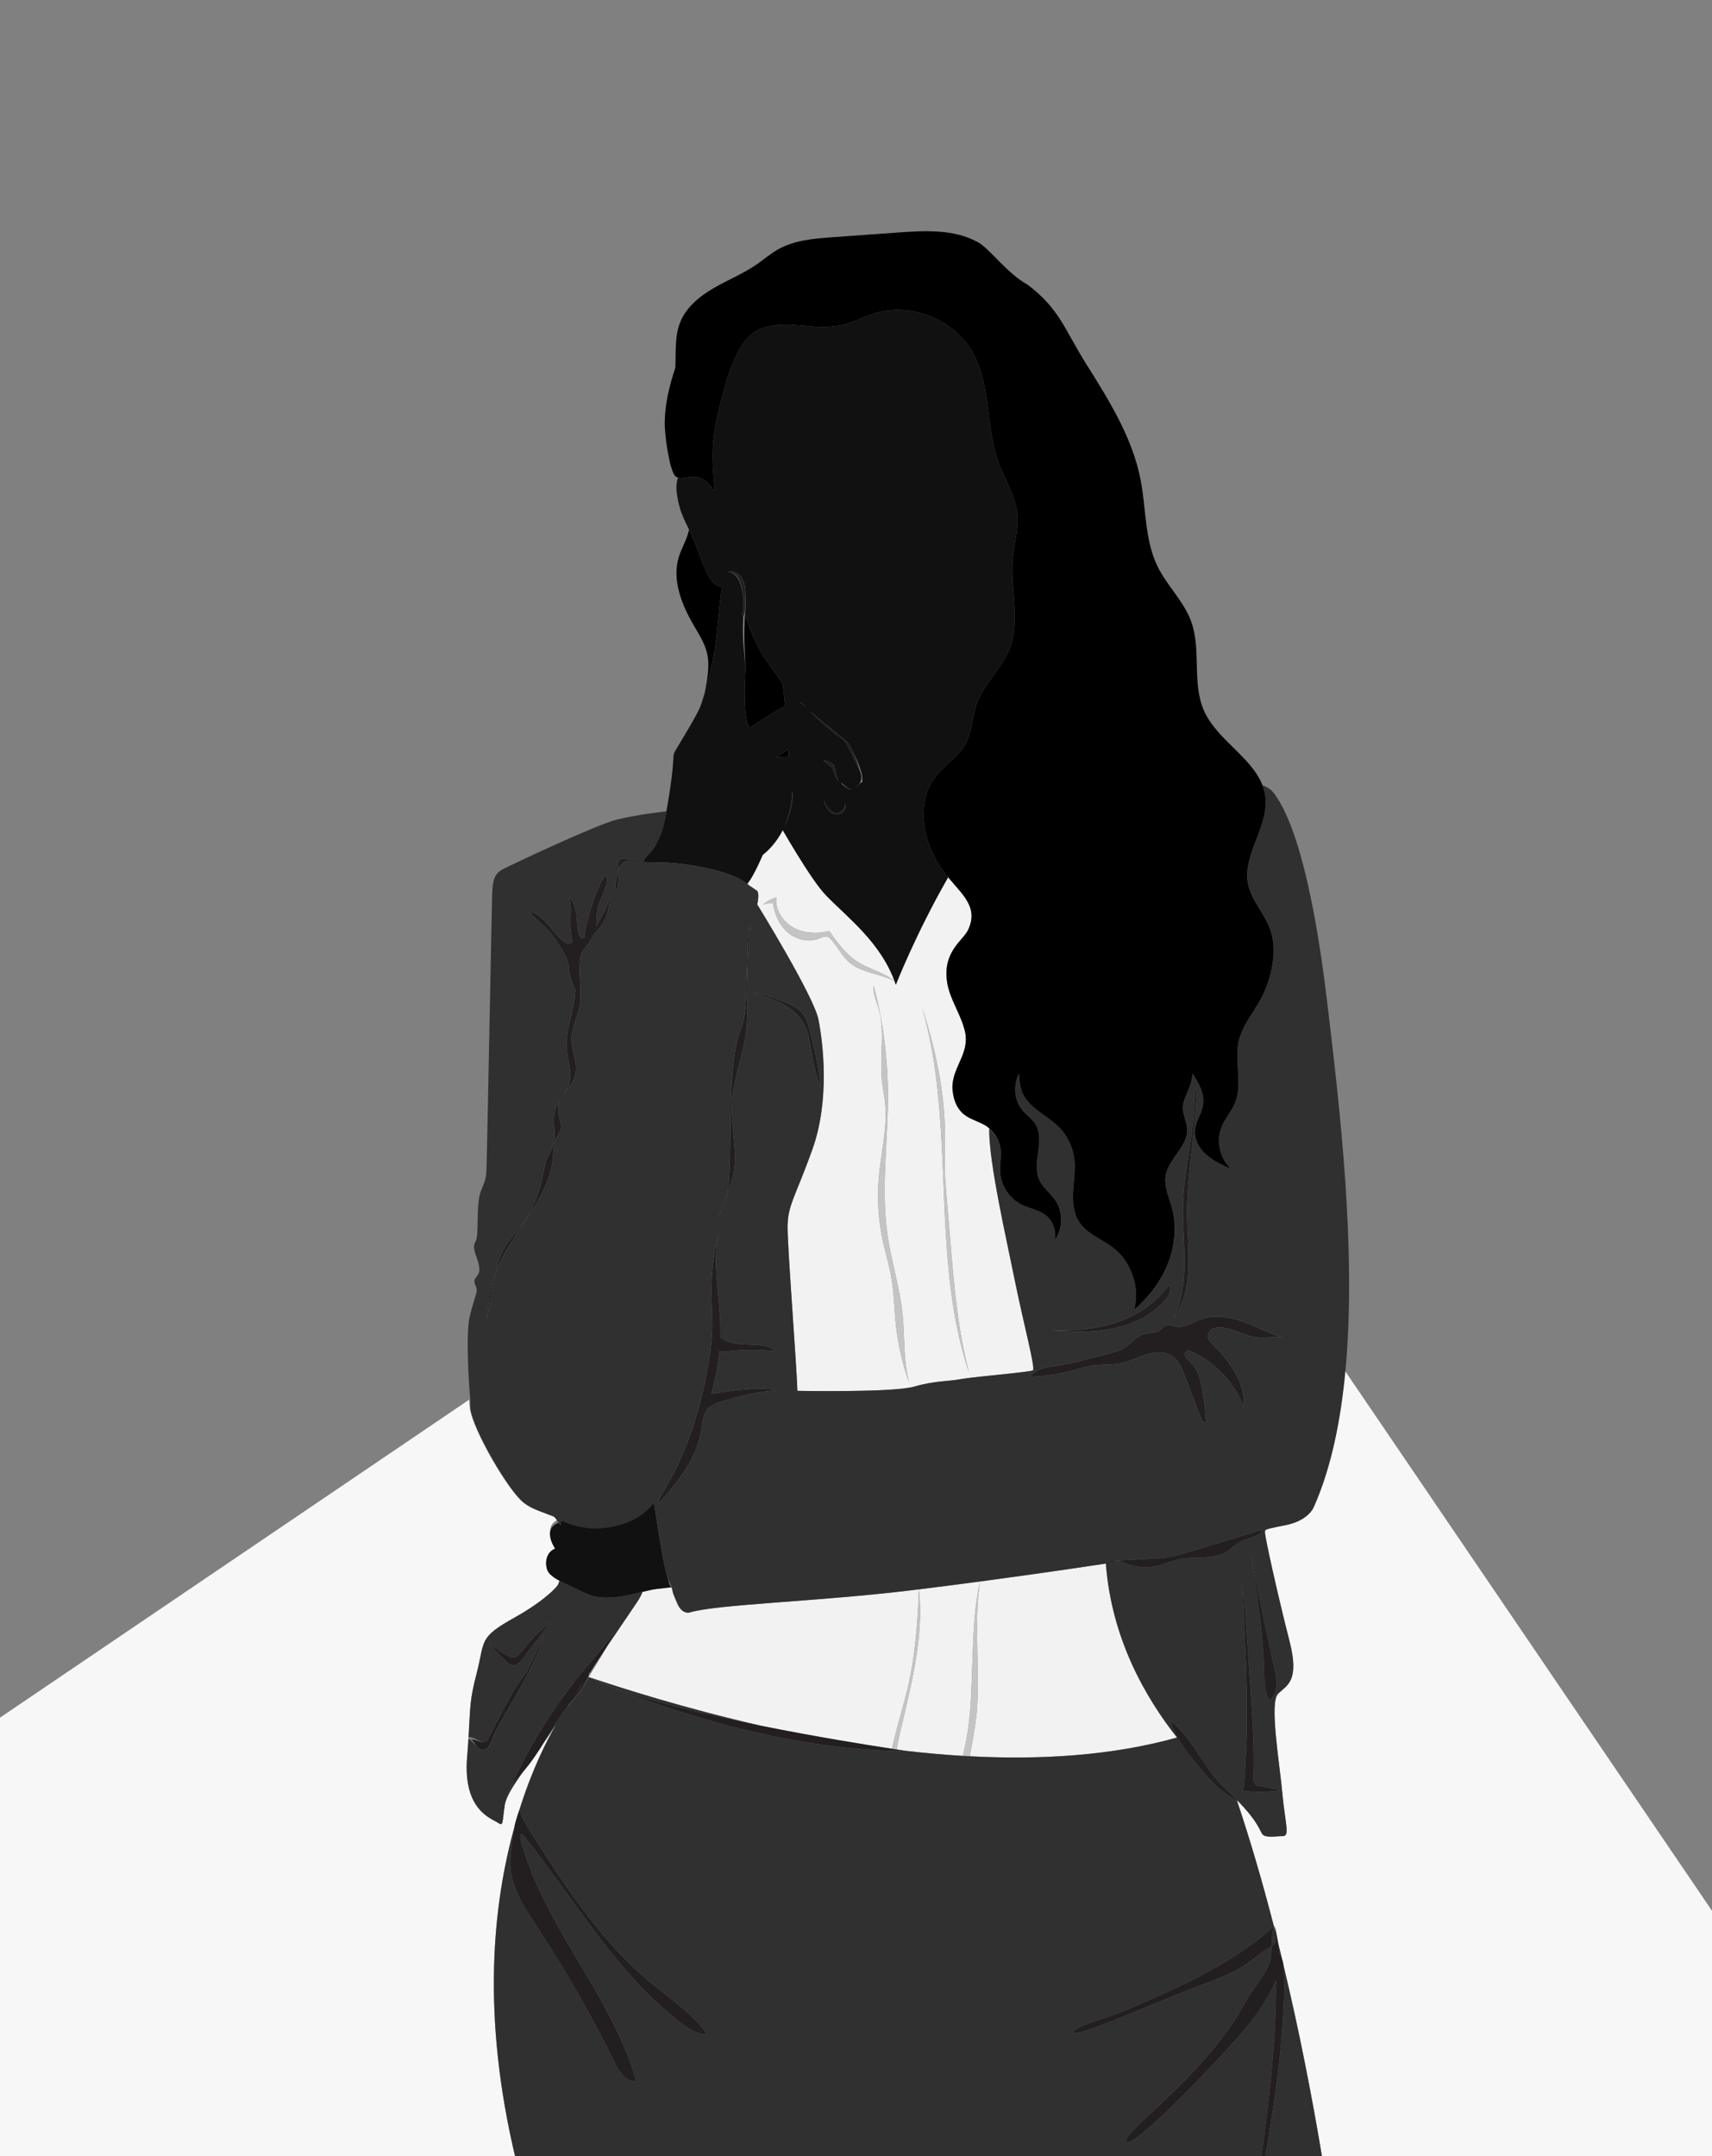
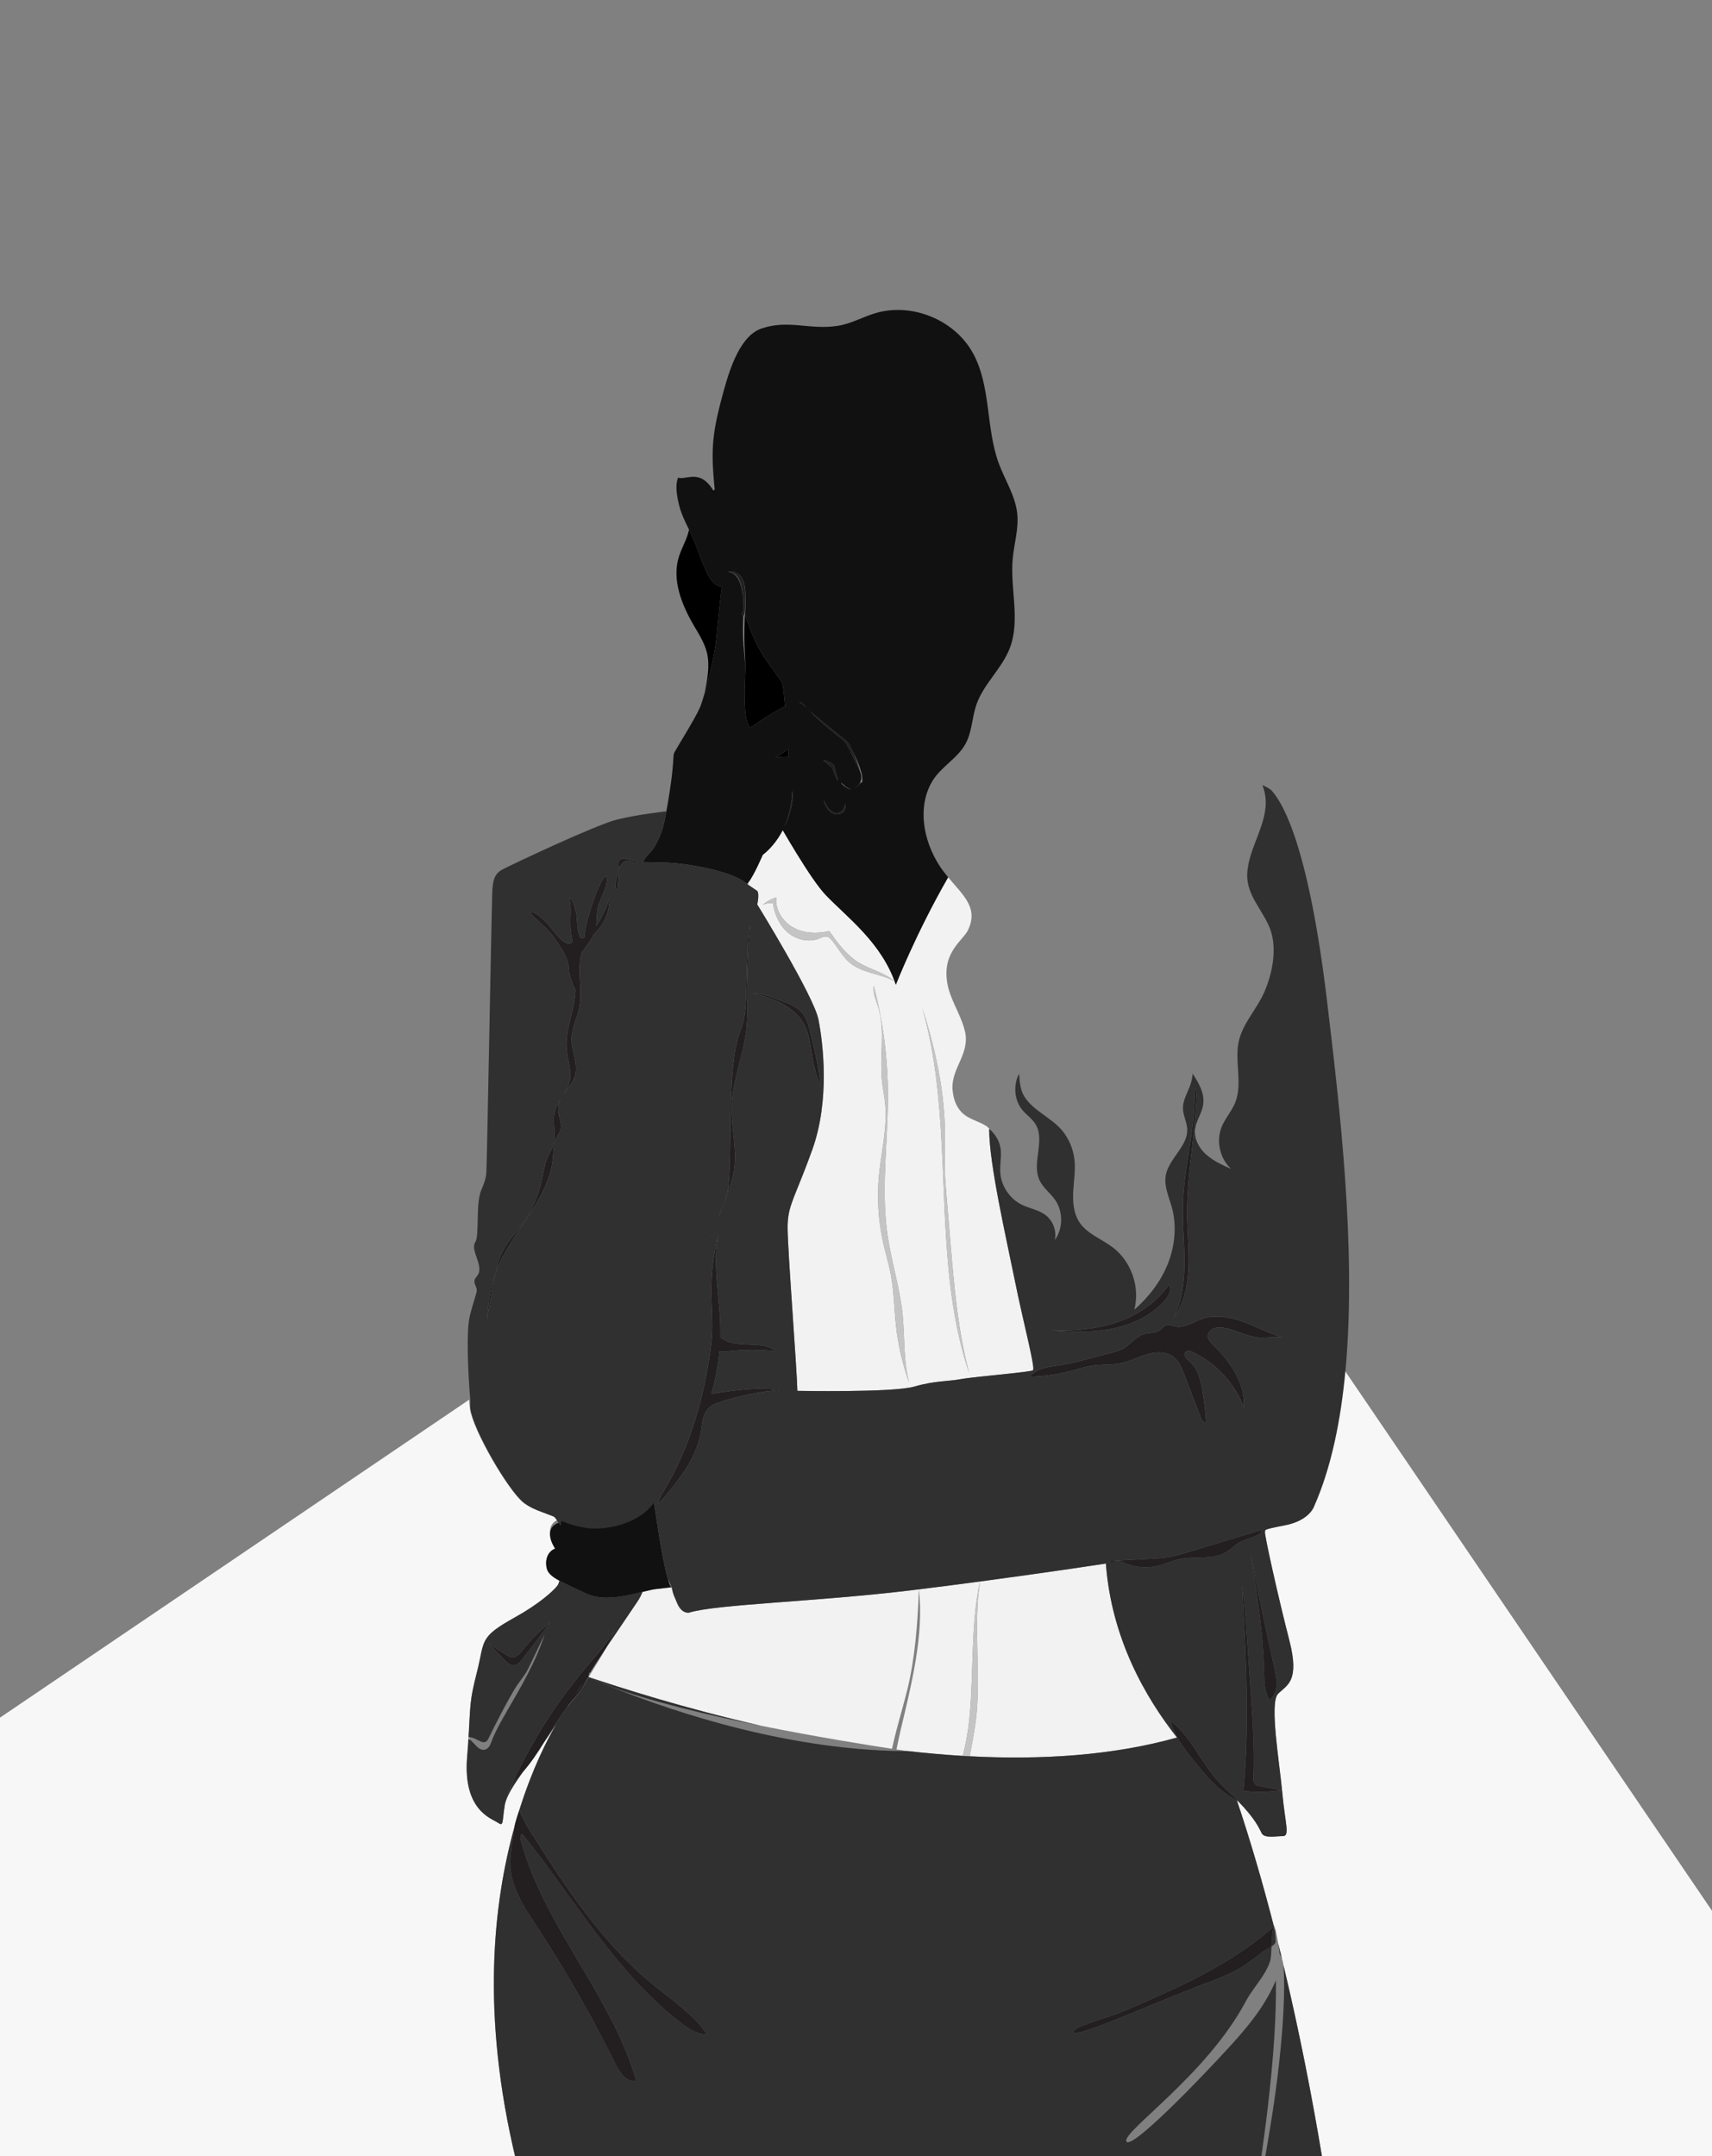
<svg xmlns="http://www.w3.org/2000/svg" id="Layer_1" x="0px" y="0px" width="270px" height="340px" viewBox="0 0 270 340" xml:space="preserve">
  <rect x="0" y="0" width="270" height="340" fill="#808080" stroke="none" />
  <g>
    <path fill="none" d="M77.511,274.592c-0.125,0.324-0.263,0.664-0.484,0.933c-0.165,0.2-0.423,0.361-0.686,0.4 c0.278-0.016,0.546-0.18,0.727-0.4c0.221-0.269,0.338-0.608,0.463-0.933c0.611-1.597,1.459-3.088,2.31-4.566 c2.284-3.952,4.639-7.916,6.049-12.257c-0.006,0.015-0.014,0.026-0.02,0.041c-1.412,4.324-3.763,8.276-6.04,12.216 C78.98,271.504,78.122,272.995,77.511,274.592z" />
    <path fill="none" d="M85.538,238.468c0.621,0.265,1.211,0.483,1.718,0.651C86.749,238.9,86.158,238.695,85.538,238.468z" />
    <rect x="93.498" y="183.989" fill="none" width="0.004" height="47.08" />
    <path fill="none" d="M90.63,267.361c0.438-0.626,0.881-1.278,1.323-2.034C91.509,266.003,91.071,266.682,90.63,267.361z" />
    <path fill="none" d="M136,123.285v0.003c0,0.048-0.174,0.098-0.196,0.141c-0.015,0.03-0.116,0.048-0.134,0.075 c-0.02,0.037-0.066,0.07-0.089,0.107c-0.227,0.366-0.535,0.515-0.846,0.534c0.325-0.012,0.627-0.157,0.858-0.534 c0.023-0.037,0.068-0.07,0.088-0.107c0.018-0.027,0.109-0.045,0.124-0.075c0.023-0.042,0.194-0.092,0.194-0.141V123.285 c0-0.598,0.01-1.146-0.252-1.756c-0.312-1.236-0.994-2.417-1.529-3.579c0.535,1.161,1.213,2.342,1.525,3.579 C136.006,122.14,136,122.688,136,123.285z" />
    <path fill="none" d="M76.519,274.7c-0.218,0.077-0.459,0.021-0.674-0.065c-0.61-0.246-1.185-0.69-1.826-0.688 c0.733,0.077,1.115,0.469,1.662,0.688C75.896,274.721,76.301,274.777,76.519,274.7z" />
    <path fill="none" d="M92.726,264.5h0.056c1.102-2,2.019-3.228,2.784-4.631c-0.564,0.839-1.14,1.711-1.74,2.608 c-0.203,0.326-0.4,0.632-0.607,0.919c-0.016,0.025-0.03,0.203-0.047,0.229c-0.128,0.229-0.256-0.125-0.39,0.875H92.726 c0,0-0.019,0-0.033,0c-0.011,0-0.02-0.123-0.03-0.107c0.058,0.039,0.118,0.015,0.173,0.033c-0.293,0.492-0.595,1.041-0.918,1.617 c-0.598,1.062-1.471,1.884-2.251,2.819c-0.087,0.135-0.178,0.261-0.264,0.396c0.836-1.069,1.931-2.021,2.597-3.203 c0.323-0.576,1-1.1,1-1.592v0.037H92.726z" />
    <path fill="none" d="M117.583,139.241l0.187,0.127c-0.081-0.074-0.18-0.145-0.274-0.217 C117.551,139.211,117.583,139.241,117.583,139.241z" />
    <path fill="none" d="M133.333,126.548c0.002,0.043-0.011,0.091-0.013,0.138C133.322,126.64,133.336,126.592,133.333,126.548 c-0.029-0.781-0.612-2.818-0.752-3.293c-0.001-0.001-0.002-0.002-0.003-0.003C132.717,123.724,133.303,125.766,133.333,126.548z" />
    <path fill="none" d="M117.798,139.387l0.186,0.127c0.008-0.116,0.018-0.233,0.027-0.348 C117.934,139.256,117.863,139.335,117.798,139.387z" />
    <path fill="none" d="M155.604,177.602c-0.002-0.002-0.005-0.004-0.007-0.005c-1.118-0.741-2.508-1.021-3.557-1.853 c1.049,0.832,2.437,1.111,3.555,1.853C155.597,177.598,155.602,177.6,155.604,177.602z" />
    <path fill="none" d="M134.319,124.131c0.024,0,0.057-0.006,0.084-0.007c-0.005-0.001-0.008-0.001-0.012-0.001 c-0.026,0.001-0.052,0.006-0.076,0.008C134.316,124.131,134.317,124.131,134.319,124.131z" />
    <path fill="none" d="M157.807,181.133c-0.005-0.036-0.02-0.071-0.024-0.108c0.005,0.037,0.017,0.072,0.021,0.108 c0.163,1.242-0.139,2.498-0.057,3.748C157.665,183.631,157.969,182.375,157.807,181.133z" />
    <path fill="none" d="M156.144,178.053l0.004,0.007c0.019,0.014,0.028,0.031,0.047,0.045c-0.016-0.014-0.026-0.031-0.042-0.045 C156.149,178.057,156.147,178.055,156.144,178.053z" />
    <path fill="#F7F7F7" d="M81.14,288.074c0.002-0.012,0.004-0.043,0.006-0.054c0.131-0.787,0.817-2.772,0.817-2.772 c-0.002,0.003,0,0.007-0.001,0.011c2.017-6.39,4.308-10.857,5.68-13.217c0.026-0.045,0.061-0.112,0.094-0.175 c-0.663,1.022-1.308,1.976-1.928,2.869c-1.008,1.624-2.062,3.21-3.309,4.646c-1.597,2.249-2.685,3.944-2.898,5.305 c-0.428,2.721-0.149,3.388-1.104,2.726c-0.958-0.661-5.475-1.914-4.835-10.232c0.09-1.167,0.377-2.148,0.432-3.02 c-0.097-0.065-0.095-0.132-0.095-0.2c0-0.009,0-0.017,0-0.026c0-0.007,0-0.11,0-0.11v0.676c0,0-0.134,0-0.131,0 c0.006,0,0.012,0,0.019,0c0.318-6,0.175-6.065,1.296-10.433c1.327-5.151,0.222-5.661,6.038-8.901 c3.682-2.053,5.961-4.121,6.697-5.074c0.106-0.139,0.213-0.443,0.316-0.792c-1.094-0.598-1.764-1.152-1.973-1.839 c-0.312-1.021-0.148-2.693,1.288-3.249c0,0-2.166-3.548,0.565-4.615c-0.241-0.172-0.526-0.332-0.86-0.476 c-0.507-0.168-1.097-0.387-1.718-0.652c-1.014-0.369-2.096-0.81-2.99-1.515c-2.431-1.913-7.995-11.502-8.436-14.812 c-0.051-0.381-0.111-0.926-0.111-1.426l0,0v-0.002L0,270.858V340.5h81.345C75.811,317.5,77.812,300.086,81.14,288.074z" />
    <path fill="#F7F7F7" d="M201.085,304.461l-0.049-0.78c-0.04,0.035-0.076,0.091-0.11,0.158 C200.979,304.046,201.031,304.253,201.085,304.461z" />
    <path fill="#F7F7F7" d="M211.957,215.938c-0.736,8.062-2.134,15.52-4.847,21.644c0,0-0.674,2.208-4.501,2.943 c-3.828,0.738-2.985,0.738-3.134,1.032c-0.147,0.294,2.151,10.524,3.844,17.076c1.693,6.552-0.362,7.064-1.759,8.464 c-1.399,1.397,0.222,10.748,0.665,15.604c0.442,4.858,1.253,6.845,0.076,6.845c-1.175,0-2.87,0.372-3.312-0.442 c-0.37-0.676-0.902-2.186-3.789-5.124c-0.043-0.019-0.084-0.041-0.126-0.061c2.157,6.426,4.097,13.105,5.836,19.865 c0.042-0.037,0.085-0.067,0.125-0.103c0.241,1.077,0.42,1.985,0.554,2.783c0.201,0.811,0.401,1.621,0.597,2.432 c0.088,0.26,0.166,0.597,0.221,0.952c2.477,10.35,4.503,20.652,6.157,30.652H270v-39.188L211.957,215.938z" />
    <path d="M117.496,107.001c-0.207,4.271,0.134,6.578,0.432,7.116c0.292,0.54,0.145,0.932,1.223,0.097 c0.916-0.704,3.189-2.072,4.674-2.864c-0.161-1.723-0.302-2.926-0.354-3.171c-0.219-1.031-0.219-0.513-2.944-4.562 c-1.289-1.918-2.311-4.507-3.035-6.708c-0.008,0.092-0.024,0.183-0.034,0.275C117.212,102.955,117.697,102.816,117.496,107.001z" />
    <path d="M124.393,119.312c-0.019-0.397-0.039-0.792-0.061-1.185c-1.144,0.799-2.11,1.318-2.062,1.314 C122.954,119.359,123.677,119.322,124.393,119.312z" />
    <path d="M113.869,92.603c-0.116-0.028-0.23-0.058-0.335-0.102c-1.03-0.441-1.691-0.805-3.313-5.3 c-0.562-1.56-1.087-2.699-1.556-3.682c-0.26,1.401-1.106,2.772-1.565,4.172c-1.199,3.661,0.387,7.628,2.326,10.951 c0.805,1.37,1.687,2.736,2.062,4.279c0.51,2.083,0.048,4.249-0.348,6.369c0.616-2.143,1.297-5.032,1.634-7.046 C113.122,100.142,113.399,95.402,113.869,92.603z" />
    <path fill="#F2F2F2" d="M101.329,251.03c-0.165,0.443-0.413,0.949-0.823,1.563c-0.934,1.401-2.764,4.068-4.911,7.255 c-0.765,1.404-1.656,2.754-2.758,4.611c0,0,0.016,0.007,0.019,0.009c4.949,1.651,14.917,4.891,27.256,7.687 c8.603,1.729,16.638,3.016,20.562,3.613c0.202-0.87,0.398-1.741,0.623-2.606c0.589-2.285,1.264-4.554,1.827-6.843 c1.184-4.836,1.635-10.716,1.791-15.692c0.863,7.219-1.253,15.301-2.917,22.376c-0.224,0.954-0.413,1.915-0.614,2.873 c0.688,0.104,1.185,0.177,1.48,0.219c2.967,0.342,5.968,0.614,8.985,0.796c0.242-1.028,0.472-2.059,0.655-3.098 c1.264-7.152,0.353-17.356,2.08-24.41c-3.445,0.461-7.091,0.933-10.725,1.373c-15.163,1.838-30.843,2.206-35.186,3.534 c0,0-1.178,0.291-1.912-1.473c-0.228-0.547-0.533-1.503-0.899-2.502c-0.025-0.002-0.266,0.01-2.339,0.256 C102.925,250.644,102.173,250.824,101.329,251.03z" />
    <path fill="#F2F2F2" d="M153.872,271.481c-0.252,1.769-0.572,3.599-0.935,5.469c11.168,0.588,22.47-0.087,32.689-2.954 c-5.011-6.346-10.347-15.653-11.222-27.435c0,0-8.895,1.361-19.82,2.821C153.44,255.741,154.789,265.089,153.872,271.481z" />
    <path fill="#F2F2F2" d="M155.604,177.602c-0.002-0.002-0.007-0.004-0.009-0.005c-1.118-0.741-2.506-1.021-3.555-1.853 c-1.094-0.871-1.653-2.259-1.782-3.66c-0.015-0.145-0.048-0.287-0.051-0.432c-0.092-3.313,2.697-5.425,2.014-8.841 c-0.044-0.222-0.108-0.437-0.168-0.653c-0.679-2.463-2.243-4.617-2.664-7.17c-0.805-4.901,2.482-6.639,3.291-8.351 c1.662-3.51-0.812-5.483-3.147-8.297c-5.112,8.899-8.248,16.948-8.248,16.948c-2.21-6.626-7.658-10.599-11.042-14.131 c-1.19-1.241-2.908-3.813-4.636-6.624c-0.731-1.193-1.466-2.428-2.163-3.625c-0.205,0.408-0.44,0.813-0.705,1.216 c-0.137,0.209-0.284,0.416-0.44,0.622c-0.551,0.731-1.207,1.439-2.015,2.079c0.035-0.061-1.406,3.301-2.272,4.342 c-0.009,0.115-0.019,0.232-0.027,0.348l1.438,0.979c0,0,0.369,0.37,0,2.136c0,0,8.904,14.427,9.641,18.108 c0.736,3.678,1.843,12.73-0.954,20.532c-0.457,1.272-0.864,2.348-1.233,3.297c-1.892,4.874-2.669,6.041-2.669,8.996 c0,3.534,1.471,22.231,1.544,25.764c0,0,15.091,0.293,18.402-0.664c3.313-0.955,5.448-0.812,7.363-1.181 c0.12-0.022,0.267-0.048,0.438-0.072c2.572-0.382,10.553-1.047,10.97-1.321c0.438-0.294-1.476-7.214-2.874-14.133 c-1.398-6.92-4.051-18.399-4.051-23.848c0-0.015,0-0.032,0-0.048l0.07-0.007C155.895,177.895,155.799,177.732,155.604,177.602z M129.17,148.005c-1.63,0.657-3.581,0.184-4.918-0.954s-2.099-2.849-2.342-4.589c-0.538-0.089-1.096-0.017-1.595,0.204 c0.613-0.527,1.339-0.918,2.114-1.143c-0.209,1.923,1.01,3.827,2.703,4.758c1.375,0.757,2.996,0.936,4.562,0.732 c0.364-0.048,0.727-0.107,1.081-0.194c1.309,1.843,2.669,3.737,4.587,4.927c1.818,1.131,4.057,1.573,5.679,2.971 c-2.241-1.214-5.072-1.262-7.023-2.903c-1.21-1.016-1.908-2.513-2.964-3.689c-0.136-0.148-0.283-0.299-0.471-0.38 c-0.131-0.057-0.268-0.066-0.405-0.059C129.841,147.707,129.493,147.874,129.17,148.005z M141.291,208.922 c-0.274-2.577-0.296-5.193-0.763-7.743c-0.315-1.735-0.837-3.427-1.226-5.146c-0.791-3.525-1.016-7.177-0.668-10.769 c0.297-3.062,0.999-6.117,1.038-9.18c0.009-0.617-0.001-1.237-0.057-1.855c-0.121-1.353-0.415-2.682-0.543-4.036 c-0.334-3.555,0.466-7.238-0.384-10.676c-0.056-0.227-0.096-0.455-0.167-0.678c-0.353-1.103-0.9-2.217-0.71-3.363 c0.355,1.365,0.668,2.741,0.939,4.126c0.833,4.258,1.268,8.595,1.289,12.932c0.006,1.129-0.021,2.26-0.06,3.392 c-0.213,6.338-0.911,12.691,0.011,18.953c0.602,4.101,1.894,8.084,2.338,12.205c0.39,3.663,0.106,7.425,1.062,10.981 C142.33,215.115,141.622,212.038,141.291,208.922z M147.945,172.682c-0.072-0.721-0.153-1.44-0.24-2.159 c-0.471-3.919-1.168-7.794-2.262-11.591c1.135,3.503,2.08,7.085,2.72,10.712c0.168,0.949,0.312,1.901,0.434,2.856 c0.252,1.984,0.411,3.979,0.433,5.981c0.019,1.902-0.076,3.798-0.03,5.698c0.036,1.593,0.169,3.176,0.304,4.762 c0.193,2.278,0.385,4.56,0.575,6.839c0.589,6.979,1.182,13.998,2.976,20.769C148.155,202.566,149.418,187.361,147.945,172.682z" />
    <path fill="#F2F2F2" d="M92.836,264.463c0.006,0.002,0.013,0.004,0.02,0.006c-0.003-0.002-0.019-0.009-0.019-0.009 S92.837,264.461,92.836,264.463z" />
    <path fill="#F2F2F2" d="M105.319,248.946c0.183,0.624,0.365,1.104,0.542,1.362C105.693,249.85,105.511,249.387,105.319,248.946z" />
    <path fill="#303030" d="M79.567,284.063c2.321-5.628,5.297-10.98,8.83-15.938c1.337-1.877,2.747-3.703,4.241-5.459 c1.533-1.801,3.164-3.556,4.262-5.653c-0.398,1.065-0.83,1.962-1.306,2.835c2.147-3.187,3.978-5.854,4.911-7.255 c0.411-0.614,0.659-1.12,0.823-1.563c-1.857,0.457-4.167,1.034-6.337,0.877c-0.899-0.063-1.775-0.25-2.583-0.633 c-1.761-0.838-3.151-1.449-4.173-2.01c-0.103,0.349-0.21,0.617-0.316,0.757c-0.736,0.953-3.015,2.951-6.697,5.004 c-5.816,3.239-4.711,3.607-6.038,8.759c-1.122,4.367-0.978,5-1.296,10.149c0.045,0.002,0.089,0.008,0.131,0.013 c0.641-0.002,1.216,0.442,1.826,0.688c0.215,0.086,0.456,0.143,0.674,0.065c0.293-0.101,0.45-0.404,0.584-0.68 c1.058-2.184,2.175-4.332,3.358-6.45c0.38-0.678,0.767-1.352,1.214-1.993c0.41-0.587,0.868-1.144,1.246-1.756 c0.292-0.475,0.537-0.98,0.776-1.489c0.734-1.52,1.457-3.042,2.187-4.563c-0.005,0.015-0.01,0.026-0.015,0.041 c0.006-0.015,0.014-0.026,0.02-0.041c-1.411,4.341-3.765,8.305-6.049,12.257c-0.851,1.479-1.699,2.97-2.31,4.566 c-0.125,0.324-0.242,0.664-0.463,0.933c-0.181,0.221-0.449,0.385-0.727,0.4c-0.09,0.013-0.181,0.013-0.268-0.006 c-0.203-0.037-0.455-0.163-0.621-0.289c-0.563-0.437-0.79-0.931-1.579-1.469c-0.055,0.871-0.121,1.853-0.211,3.02 c-0.64,8.318,3.876,9.571,4.835,10.231c0.955,0.662,0.675-0.004,1.104-2.725c0.214-1.36,1.302-3.056,2.898-5.305 c-0.168,0.194-0.33,0.396-0.506,0.584C80.509,281.544,80.473,282.092,79.567,284.063z M82.418,261.599 c-0.395,0.522-0.918,1.102-1.569,1.03c-0.407-0.045-0.735-0.342-1.027-0.626c-0.98-0.948-1.911-1.948-2.79-2.992 c0.943,0.792,1.963,1.493,3.042,2.086c0.192,0.106,0.392,0.212,0.606,0.245c0.726,0.118,1.314-0.551,1.768-1.131 c1.265-1.609,2.716-3.077,4.318-4.357C85.315,257.769,83.868,259.685,82.418,261.599z" />
    <path fill="#111111" d="M87.551,244.203c-1.436,0.556-1.601,2.219-1.288,3.239c0.209,0.687,0.879,1.225,1.973,1.822 c1.022,0.561,2.413,1.172,4.173,2.01c0.808,0.383,1.684,0.569,2.583,0.633c2.17,0.157,4.48-0.42,6.337-0.877 c0.844-0.206,1.596-0.387,2.195-0.459c2.073-0.246,2.314-0.258,2.339-0.256h0.001c-0.001-0.002-0.002-0.005-0.003-0.007 c-0.177-0.258-0.359-0.738-0.542-1.362c-1.057-3.611-2.136-12.158-2.2-12.068c-0.292,0.423-0.627,0.802-0.986,1.146 c-2.775,2.657-7.309,3.094-9.392,2.833c-1.738-0.218-3.247-0.864-3.923-1.189c-0.229-0.109-0.359,0.331-0.372,0.325 c-0.001,0-0.01,0.508-0.01,0.508c-0.002,0-0.002,0-0.004,0c-0.118,0-0.213-0.436-0.316-0.395 C85.385,241.172,87.551,244.203,87.551,244.203z" />
    <path fill="#C4C4C4" d="M130.583,147.744c0.188,0.081,0.335,0.231,0.471,0.38c1.056,1.177,1.754,2.674,2.964,3.689 c1.951,1.642,4.782,1.689,7.023,2.903c-1.622-1.397-3.86-1.84-5.679-2.971c-1.918-1.189-3.278-3.084-4.587-4.927 c-0.354,0.087-0.717,0.146-1.081,0.194c-1.565,0.203-3.187,0.024-4.562-0.732c-1.693-0.931-2.912-2.835-2.703-4.758 c-0.775,0.225-1.501,0.615-2.114,1.143c0.499-0.221,1.057-0.293,1.595-0.204c0.243,1.74,1.005,3.451,2.342,4.589 s3.288,1.611,4.918,0.954c0.323-0.131,0.671-0.298,1.008-0.319C130.315,147.678,130.452,147.688,130.583,147.744z" />
    <path fill="#C4C4C4" d="M139.992,194.878c-0.922-6.262-0.224-12.615-0.011-18.953c0.038-1.132,0.065-2.263,0.06-3.392 c-0.021-4.337-0.456-8.674-1.289-12.932c-0.271-1.385-0.584-2.761-0.939-4.126c-0.19,1.146,0.357,2.261,0.71,3.363 c0.071,0.223,0.111,0.451,0.167,0.678c0.85,3.438,0.05,7.121,0.384,10.676c0.128,1.354,0.422,2.684,0.543,4.036 c0.056,0.618,0.065,1.238,0.057,1.855c-0.039,3.062-0.741,6.117-1.038,9.18c-0.348,3.592-0.123,7.243,0.668,10.769 c0.389,1.72,0.91,3.411,1.226,5.146c0.467,2.55,0.488,5.166,0.763,7.743c0.331,3.116,1.039,6.193,2.102,9.143 c-0.956-3.557-0.673-7.318-1.062-10.981C141.886,202.962,140.594,198.979,139.992,194.878z" />
    <path fill="#C4C4C4" d="M149.303,188.941c-0.135-1.586-0.268-3.169-0.304-4.762c-0.046-1.9,0.049-3.796,0.03-5.698 c-0.021-2.003-0.181-3.997-0.433-5.981c-0.122-0.955-0.266-1.907-0.434-2.856c-0.64-3.627-1.585-7.209-2.72-10.712 c1.094,3.797,1.791,7.672,2.262,11.591c0.087,0.719,0.168,1.438,0.24,2.159c1.473,14.68,0.21,29.885,4.908,43.867 c-1.794-6.771-2.387-13.789-2.976-20.769C149.688,193.501,149.496,191.22,149.303,188.941z" />
    <path fill="#231F20" d="M100.057,135.735c-0.604-0.126-1.208-0.257-1.814-0.382c-0.928,0.212-0.756,0.944-0.656,1.612 c0.07-0.188,0.203-0.328,0.348-0.519c0.286-0.385,0.623-0.729,1.065-0.699c0.45,0.031,0.88,0.193,1.299,0.362 c0.095-0.035,0.097-0.179,0.031-0.254C100.263,135.782,100.158,135.755,100.057,135.735z" />
    <path fill="#231F20" d="M97.346,140.364c0,0.146,0.268-1.999,0.281-2.928c0.003-0.15-0.019-0.307-0.041-0.47 c-0.029,0.069-0.049,0.149-0.06,0.243C97.444,138.21,96.556,139.959,97.346,140.364z" />
    <path fill="#231F20" d="M132.599,116.374c0.688,0.439,1.078,1.129,1.938,3.016c0.392,0.863,0.803,1.533,1.062,2.139 c-0.312-1.236-0.836-2.417-1.371-3.579c-0.119-0.268-0.244-0.537-0.422-0.768c-0.187-0.24-0.429-0.437-0.662-0.625 c-1.46-1.18-2.915-2.354-4.37-3.528c-0.496-0.401-0.985-0.813-1.424-1.274c0.123,0.125,0.247,0.25,0.39,0.397 C129.262,113.727,131.912,115.931,132.599,116.374z" />
    <path fill="#231F20" d="M126.004,110.716c0.002,0.002,0.003,0.004,0.005,0.006c0.27,0.093,0.549,0.291,0.889,0.601 c0.081,0.075,0.165,0.152,0.254,0.239c-0.084-0.096-0.17-0.195-0.26-0.292C126.641,110.996,126.363,110.751,126.004,110.716z" />
    <path fill="#231F20" d="M114.869,90.143c0.127,0.027,0.241,0.083,0.354,0.139c0.092,0.006,0.185,0.027,0.281,0.057 c0.958,0.307,1.819,1.876,1.746,5.901C117.245,96.44,117,96.633,117,96.846v0.003c0,0.119,0.227,0.221,0.222,0.336 c0.01-0.092,0.144-0.183,0.152-0.275c0.02-0.19,0.088-0.38,0.103-0.572c0.072-0.985,0.11-1.974,0.043-2.958 c-0.056-0.81-0.155-1.647-0.599-2.325c-0.331-0.513-0.893-0.906-1.482-0.966C115.247,90.069,115.058,90.084,114.869,90.143z" />
    <path fill="#231F20" d="M135.699,123.289l-0.001-0.003c-0.03,0.072-0.062,0.145-0.104,0.219c0.018-0.027,0.045-0.045,0.061-0.075 C135.677,123.387,135.699,123.337,135.699,123.289z" />
    <path fill="#231F20" d="M132.578,123.252c0.001,0.001,0.002,0.002,0.003,0.003c0.092,0.092,0.176,0.192,0.277,0.274 c0.412,0.337,0.919,0.585,1.45,0.602c0.002,0,0.004,0,0.007,0c0.024-0.002,0.05-0.007,0.076-0.008 c-0.754-0.141-1.547-0.834-1.844-0.974C132.548,123.149,132.56,123.189,132.578,123.252z" />
    <path fill="#231F20" d="M131.271,128.017c-0.616-0.39-1.076-1.149-1.381-1.953c0.062,0.271,0.129,0.541,0.238,0.803 c0.208,0.494,0.522,0.955,0.966,1.249c0.662,0.436,1.56,0.39,1.995-0.19c0.114-0.153,0.205-0.335,0.241-0.564 c0.032-0.223,0.019-0.449-0.011-0.675c-0.022,0.31-0.148,0.646-0.359,0.93C132.578,128.126,131.947,128.443,131.271,128.017z" />
    <path fill="#231F20" d="M124.015,129.604c-0.023,0.067-0.046,0.13-0.068,0.19c-0.071,0.181-0.155,0.365-0.236,0.549 c0.202-0.328,0.34-0.707,0.478-1.054c0.23-0.586,0.421-1.184,0.572-1.795c0.117-0.485,0.234-0.992,0.276-1.489 c0.041-0.45-0.049-0.923-0.118-1.375C124.929,125.058,124.918,127.179,124.015,129.604z" />
    <path fill="#111111" d="M102.714,134.235c-0.589,0.64-1.127,1.181-1.275,1.72c0,0,1.316,0,3.968,0.094 c2.552,0.1,9.518,1.142,12.087,3.102c0.094,0.073,0.193,0.143,0.274,0.217c0.008,0.007,0.019,0.014,0.027,0.021l0.002-0.002 c0.065-0.052,0.136-0.13,0.213-0.22c0.866-1.041,2.307-4.403,2.272-4.342c0.808-0.64,1.464-1.348,2.015-2.079 c0.156-0.206,0.304-0.413,0.44-0.622c0.265-0.403,0.5-0.809,0.705-1.216c0.697,1.198,1.432,2.432,2.163,3.625 c1.728,2.811,3.445,5.383,4.636,6.624c3.384,3.532,8.832,7.505,11.042,14.131c0,0,3.136-8.049,8.248-16.948 c-0.48-0.579-0.955-1.19-1.387-1.861c-2.531-3.935-3.505-9.213-1.135-13.249c1.349-2.294,3.999-3.612,5.273-5.953 c1.02-1.871,1.007-4.131,1.701-6.149c1.126-3.269,4.013-5.672,5.261-8.892c1.707-4.411,0.05-9.368,0.466-14.079 c0.212-2.393,0.968-4.761,0.72-7.15c-0.292-2.815-1.937-5.29-2.916-7.946c-2.08-5.662-1.182-12.27-4.152-17.519 c-2.927-5.179-9.639-7.869-15.332-6.151c-2.009,0.603-3.881,1.688-5.957,1.998c-4.446,0.667-7.746-1.043-11.998,0.42 c-3.686,1.274-5.319,7.447-6.314,11.217c-1.543,5.832-1.608,8.386-1.052,14.116c0.019,0.159-0.194,0.233-0.281,0.097 c-2.099-3.342-4.165-1.507-5.495-1.916c-0.226,0.585-0.335,1.417-0.172,2.607c0.336,2.446,1.02,3.74,1.902,5.589 c0.469,0.983,0.995,2.123,1.556,3.682c1.622,4.496,2.283,4.859,3.313,5.3c0.104,0.044,0.219,0.074,0.335,0.102 c-0.47,2.799-0.747,7.539-1.095,9.64c-0.337,2.014-1.018,4.903-1.634,7.046c-0.284,0.986-0.554,1.815-0.771,2.326 c-0.688,1.617-3.792,6.574-4.013,7.055c-0.22,0.475-0.071,0.625-0.329,3.086c-0.174,1.665-0.571,4.235-0.931,6.2 c-0.174,0.95-0.34,1.761-0.467,2.256C104.234,131.735,103.302,133.599,102.714,134.235z M132.175,123.145 c-0.126-0.186-0.224-0.391-0.327-0.591c-0.203-0.399-0.377-0.813-0.479-1.249c-0.014-0.071-0.031-0.147-0.073-0.205 c-0.035-0.058-0.088-0.101-0.145-0.145c-0.337-0.265-0.675-0.529-1.012-0.793c-0.307-0.242-0.019-0.058-0.308-0.317 c0.512,0.149,1.038,0.301,1.464,0.624c0.079,0.06,0.156,0.127,0.211,0.209c0.059,0.095,0.089,0.204,0.116,0.311 c0.123,0.486,0.249,0.97,0.373,1.456C132.055,122.677,132.114,122.911,132.175,123.145z M134.403,124.5c-0.027,0-0.06,0-0.084,0 c-0.002,0-0.003,0-0.004,0c-0.003,0-0.005,0-0.007,0c-0.531,0-1.038-0.449-1.45-0.786c-0.102-0.082-0.186-0.274-0.277-0.367 c0.14,0.475,0.723,2.466,0.753,3.247c0.002,0.044-0.012,0.069-0.014,0.115c0.029,0.227,0.043,0.44,0.011,0.664 c-0.036,0.229-0.127,0.405-0.241,0.558c-0.436,0.581-1.333,0.624-1.995,0.188c-0.443-0.294-0.758-0.757-0.966-1.251 c-0.109-0.262-0.176-0.533-0.238-0.803c0.305,0.804,0.765,1.562,1.381,1.952c0.676,0.426,1.307,0.11,1.689-0.401 c0.211-0.283,0.337-0.62,0.359-0.93c0.002-0.046,0.015-0.094,0.013-0.138c-0.03-0.783-0.616-2.825-0.755-3.296 c-0.019-0.063-0.03,0.085-0.03,0.085c0.297,0.14,1.09,1.163,1.844,1.163C134.396,124.5,134.398,124.5,134.403,124.5z M124.393,119.312c-0.716,0.009-1.438,0.046-2.123,0.129c-0.048,0.004,0.919-0.515,2.062-1.314 C124.354,118.521,124.374,118.916,124.393,119.312z M124.76,127.495c-0.151,0.611-0.342,1.209-0.572,1.795 c-0.138,0.347-0.275,0.726-0.478,1.054c0.081-0.184,0.165-0.368,0.236-0.549c0.022-0.06,0.045-0.123,0.068-0.19 c0.903-2.425,0.914-4.546,0.903-4.974c0.069,0.452,0.159,0.926,0.118,1.375C124.994,126.503,124.877,127.01,124.76,127.495z M128.772,113.03c1.455,1.175,2.91,2.349,4.37,3.528c0.233,0.188,0.476,0.385,0.662,0.625c0.178,0.231,0.303,0.5,0.422,0.768 c0.535,1.161,1.209,2.342,1.521,3.579c0.262,0.61,0.252,1.158,0.252,1.756v0.003c0,0.048-0.174,0.098-0.196,0.141 c-0.015,0.03-0.116,0.048-0.134,0.075c-0.02,0.037-0.066,0.07-0.089,0.107c-0.231,0.376-0.541,0.521-0.867,0.534 c0.312-0.019,0.603-0.167,0.828-0.534c0.023-0.037,0.032-0.07,0.052-0.107c0.042-0.074,0.074-0.147,0.104-0.219 c0.251-0.598,0.16-1.146-0.101-1.756c-0.259-0.606-0.67-1.276-1.062-2.139c-0.859-1.887-1.25-2.577-1.938-3.016 c-0.687-0.443-3.337-2.647-4.86-4.221c-0.143-0.147-0.267-0.272-0.39-0.397C127.787,112.216,128.276,112.629,128.772,113.03z M127.151,111.562c-0.089-0.087-0.173-0.164-0.254-0.239c-0.34-0.31-0.619-0.508-0.889-0.601c-0.002-0.002-0.003-0.004-0.005-0.006 c0.359,0.035,0.637,0.28,0.888,0.554C126.981,111.366,127.067,111.465,127.151,111.562z M116.936,91.055 c0.443,0.677,0.557,1.515,0.613,2.325c0.067,0.984,0.059,1.973-0.014,2.958c-0.014,0.191-0.024,0.382-0.043,0.572 c0.724,2.201,1.746,4.79,3.035,6.708c2.726,4.049,2.726,3.531,2.944,4.562c0.053,0.245,0.193,1.449,0.354,3.171 c-1.484,0.792-3.758,2.16-4.674,2.864c-1.079,0.834-0.932,0.443-1.223-0.097c-0.298-0.539-0.639-2.846-0.432-7.116 c0.201-4.186-0.519-4.047-0.274-9.816c0.005-0.115-0.222-0.217-0.222-0.336v-0.003c0-0.213,0.245-0.405,0.249-0.606 c0.073-4.024-0.906-5.594-1.863-5.901c-0.096-0.03-0.13-0.051-0.223-0.057c-0.112-0.056-0.196-0.112-0.324-0.139 c0.189-0.059,0.399-0.074,0.591-0.054C116.021,90.149,116.604,90.542,116.936,91.055z" />
    <path fill="#231F20" d="M131.507,120.677c-0.055-0.083-0.132-0.15-0.211-0.209c-0.426-0.323-0.952-0.475-1.464-0.624 c0.289,0.259,0.001,0.075,0.308,0.317c0.337,0.264,0.675,0.528,1.012,0.793c0.057,0.043,0.109,0.087,0.145,0.145 c0.042,0.058,0.06,0.134,0.073,0.205c0.102,0.436,0.275,0.85,0.479,1.249c0.104,0.201,0.201,0.405,0.327,0.591 c-0.061-0.233-0.12-0.467-0.179-0.701c-0.124-0.486-0.25-0.97-0.373-1.456C131.596,120.881,131.565,120.772,131.507,120.677z" />
    <path fill="#231F20" d="M187.228,191.908c-0.048-3.266,0.279-6.517,0.642-9.767c0.353-3.165,0.739-6.329,0.848-9.509 c0.015-0.357-0.02-0.788-0.334-0.96c0.133,3.385-0.393,6.739-0.916,10.098c-0.411,2.647-0.82,5.298-0.904,7.968 c-0.097,3.061,0.238,6.124,0.238,9.193c0,3.064-0.356,6.208-1.742,8.944c1.616-2.212,2.237-5.012,2.374-7.747 C187.572,197.387,187.269,194.649,187.228,191.908z" />
    <path fill="#231F20" d="M180.932,213.559c1.351-0.397,2.922-0.466,4.057,0.359c0.937,0.679,1.395,1.818,1.807,2.896 c0.405,1.059,0.81,2.115,1.215,3.172c0.47,1.227,0.94,2.453,1.409,3.681c0.135,0.352,0.453,0.781,0.784,0.606 c-0.093-1.83-0.311-3.647-0.649-5.447c-0.239-1.253-0.584-2.564-1.364-3.542c-0.161-0.203-0.334-0.396-0.536-0.564 c-0.469-0.398-1.104-1.006-0.716-1.479c0.275-0.346,0.82-0.202,1.216-0.011c0.074,0.035,0.142,0.078,0.215,0.116 c3.547,1.758,6.399,4.88,7.799,8.588c0.282-3.828-2.216-7.291-4.952-9.98c-0.319-0.31-0.657-0.649-0.727-1.086 c-0.081-0.529,0.28-1.059,0.752-1.303c0.479-0.246,1.037-0.262,1.568-0.2c1.938,0.226,3.68,1.365,5.619,1.545 c1.29,0.122,2.603-0.19,3.879,0.029c-2.169-0.676-4.181-1.786-6.32-2.542c-2.144-0.753-4.54-1.144-6.667-0.341 c-0.099,0.037-0.196,0.08-0.295,0.12c-1.173,0.494-2.326,1.244-3.56,1.02c-0.588-0.104-1.219-0.427-1.743-0.139 c-0.252,0.135-0.414,0.391-0.631,0.578c-0.726,0.649-1.851,0.472-2.78,0.771c-1.193,0.387-1.963,1.537-3.04,2.18 c-0.644,0.387-1.378,0.581-2.102,0.769c-1.108,0.295-2.218,0.582-3.327,0.87c-1.631,0.427-3.267,0.857-4.937,1.108 c-1.088,0.161-2.218,0.255-3.199,0.744c-0.506,0.25-0.958,0.604-1.329,1.024c2.21-0.041,4.412-0.351,6.546-0.918 c1.103-0.295,2.193-0.658,3.319-0.828c1.562-0.229,3.166-0.08,4.705-0.418C178.322,214.634,179.585,213.955,180.932,213.559z" />
    <path fill="#231F20" d="M76.771,208.163c0.341-1.884,0.685-3.769,1.03-5.65c0.104-0.572,0.209-1.149,0.331-1.721 c-0.05,0.139-0.101,0.277-0.146,0.416C77.246,203.446,77.006,205.815,76.771,208.163z" />
    <path fill="#231F20" d="M88.44,173.277c-0.386,0.608-0.743,1.235-0.922,1.927c-0.449,1.705,0.228,3.56-0.247,5.254 c-0.225,0.793-0.685,1.499-0.998,2.259c-0.439,1.072-0.576,2.241-0.818,3.372c-0.538,2.544-1.625,4.959-3.164,7.052 c-0.972,1.321-2.129,2.521-2.911,3.969c-0.62,1.146-0.976,2.403-1.249,3.683c2.326-6.476,8.521-11.481,9.085-18.345 c0.08-0.971,0.046-1.989,0.463-2.873c0.222-0.467,0.566-0.881,0.708-1.38c0.325-1.106-0.398-2.249-0.379-3.396 C88.018,174.247,88.19,173.748,88.44,173.277z" />
    <path fill="#231F20" d="M94.34,142.879c0.385-1.406,1.75-3.364,1.271-4.739c-0.81,0-3.146,6.343-3.46,9.677 c-0.331,0.197-0.519,0.255-0.686-0.092c-0.445-0.972-0.422-2.086-0.502-3.151c-0.074-0.925-0.799-3.27-1.181-2.894 c0.54,2.312-0.229,3.415,0.527,6.871c-1.125,0.995-2.633-1.337-3.861-2.76c-0.638-0.738-2.284-2.316-2.788-1.853 c0,0.385,2.563,2.221,3.747,3.956c1.07,1.58,2.303,3.13,2.313,5.038c0.005,0.591,0.648,2.622,1.031,3.135 c-0.052,3.191-1.68,6.285-1.381,9.474c0.158,1.671,0.844,3.346,0.464,4.981c-0.157,0.68-0.487,1.291-0.855,1.889 c0.648-0.913,1.436-1.796,1.727-2.862c0.511-1.863-0.596-3.789-0.577-5.719c0.016-1.707,0.904-3.282,1.234-4.956 c0.56-2.841-0.434-6.021,0.388-8.672c0.626-0.944,1.44-1.814,1.895-2.85c0.296-0.306,0.59-0.61,0.857-0.94 c1.078-1.334,1.663-3.053,1.624-4.763c-0.491,1.547-1.207,3.02-2.112,4.363C94.15,144.977,94.063,143.893,94.34,142.879z" />
    <path fill="#231F20" d="M175.463,209.516c3.137-0.642,6.189-2.074,8.291-4.488c0.599-0.682,1.123-1.716,0.584-2.45 c-1.938,2.846-4.97,4.839-8.232,5.941c-3.264,1.103-6.758,1.371-10.201,1.273C169.092,210.05,172.329,210.152,175.463,209.516z" />
    <path fill="#231F20" d="M112.174,219.801c0.65-2.183,1.083-4.431,1.289-6.695c0.367,0.095,0.795,0.056,1.182,0.008 c2.598-0.311,5.232-0.318,7.829-0.019c-1.225-0.964-2.901-1.036-4.458-1.079c-1.553-0.048-3.236-0.157-4.417-1.166 c0.015-0.612,0.019-1.223,0-1.835c-0.125-4.801-1.244-9.643-0.313-14.354c-0.764,3.028-1.136,6.155-1.105,9.279 c0.021,2.015,0.208,4.024,0.133,6.043c-0.054,1.48-0.251,2.953-0.488,4.415c-1.157,7.188-3.286,14.295-7.036,20.531 c-0.444,0.734-0.914,1.481-1.045,2.321c3.015-3.402,6.088-7.103,6.819-11.59c0.212-1.305,0.281-2.781,1.254-3.681 c0.47-0.431,1.084-0.661,1.686-0.863c3.071-1.031,6.271-1.679,9.499-1.921C119.409,218.683,115.76,219.236,112.174,219.801z" />
    <path fill="#231F20" d="M114.697,188.192c-0.429,1.157-0.855,2.315-1.285,3.474C114.084,190.608,114.467,189.425,114.697,188.192z" />
    <path fill="#231F20" d="M114.697,188.192c0.008-0.023,0.018-0.048,0.028-0.073c0.364-0.99,0.734-1.987,0.945-3.02 c0.702-3.399-0.311-6.9-0.26-10.37c0.001-0.094-0.005-0.187-0.002-0.278c0.017-0.57,0.068-1.137,0.139-1.7 c0.457-3.644,1.875-7.163,2.214-10.835c0.143-1.53,0.095-3.077,0.081-4.616c-0.036-3.789,0.136-7.58,0.508-11.352 c-0.388,1.136-0.425,2.352-0.461,3.547c-0.07,2.387-0.141,4.768-0.21,7.154c-0.043,1.489-0.087,2.989-0.456,4.433 c-0.261,1.018-0.679,1.988-0.953,3.003c-0.06,0.22-0.103,0.442-0.15,0.665c-0.114,0.522-0.208,1.048-0.282,1.575 c-0.552,3.929-0.611,7.9-0.657,11.874c-0.024,2.161-0.043,4.324-0.135,6.481C114.994,185.85,114.911,187.042,114.697,188.192z" />
    <path fill="#231F20" d="M126.858,161.618c0.795,1.519,0.932,3.285,1.224,4.979c0.286,1.655,0.732,3.28,1.332,4.85 c-0.207-2.964-0.929-5.869-1.648-8.757c-0.252-1.021-0.526-2.082-1.188-2.897c-0.781-0.963-1.986-1.452-3.138-1.903 c-1.545-0.604-3.124-1.222-4.78-1.303c1.595,0.43,3.196,0.896,4.655,1.671C124.773,159.035,126.095,160.147,126.858,161.618z" />
    <path fill="#C4C4C4" d="M151.85,276.891c0.363,0.021,0.726,0.04,1.088,0.06c0.362-1.87,0.683-3.7,0.935-5.469 c0.917-6.393-0.432-15.74,0.713-22.099c-1.728,7.054-0.816,17.258-2.08,24.41C152.321,274.832,152.092,275.862,151.85,276.891z" />
-     <path fill="#C4C4C4" d="M141.998,273.003c1.664-7.075,3.78-15.157,2.917-22.376c-0.156,4.977-0.607,10.856-1.791,15.692 c-0.563,2.289-1.238,4.558-1.827,6.843c-0.225,0.865-0.421,1.736-0.623,2.606c0.259,0.039,0.488,0.074,0.71,0.107 C141.585,274.918,141.774,273.957,141.998,273.003z" />
    <path fill="#303030" d="M201.229,312.281c-0.169,0.396-0.366,0.809-0.586,1.268c-0.241,0.503-0.507,0.991-0.782,1.475 c-1.502,2.635-3.472,4.996-5.513,7.25c-5.09,5.625-16.145,17.002-16.719,15.396c-0.578-1.604,12.672-10.446,18.854-22.09 c0.748-1.41,1.827-2.679,2.701-4.043c0.471-0.736,0.884-1.501,1.146-2.333c0.117-0.378,0.158-1.276,0.203-2.246 c-0.482,0.325-1.108,0.591-1.538,0.937c-0.157,0.125-0.315,0.248-0.473,0.375c-1.134,0.897-2.291,1.77-3.566,2.447 c-1.578,0.839-3.261,1.468-4.939,2.09c-6.908,2.578-20.323,8.636-20.733,7.728c-0.411-0.909,5.299-2.269,7.948-3.405 c7.242-3.101,14.598-6.287,20.842-11.019c0.974-0.737,1.925-1.508,2.839-2.327c-1.739-6.76-3.679-13.439-5.836-19.865 c-0.068-0.033-0.137-0.063-0.203-0.097c-2.541-1.27-4.46-3.555-6.27-5.771c-0.988-1.215-1.99-2.463-2.779-3.811 c-0.051-0.085-0.102-0.17-0.15-0.257c-0.46-0.825-0.838-1.688-1.077-2.604c0.881,0.648,1.627,1.429,2.311,2.27 c1.692,2.079,2.969,4.568,4.7,6.65c0.981,1.183,2.114,2.229,3.267,3.254c0.037,0.032,0.074,0.065,0.111,0.099 c0.183,0.161,0.365,0.325,0.548,0.486c-0.113-0.046-0.219-0.107-0.331-0.159c2.888,2.938,3.42,4.448,3.79,5.124 c0.441,0.814,2.138,0.442,3.312,0.442c1.177,0,0.368-1.986-0.074-6.845c-0.443-4.855-2.061-14.206-0.661-15.604 c1.396-1.399,3.46-1.912,1.767-8.464c-1.692-6.552-3.976-16.782-3.828-17.076c0.148-0.294-0.663-0.294,3.165-1.032 c3.827-0.735,4.563-2.943,4.563-2.943c2.713-6.124,4.235-13.581,4.972-21.644c1.741-19.068-0.945-41.549-2.911-58 c-2.797-23.409-6.624-30.913-8.74-33.269c-0.214-0.238-0.73-0.534-1.463-0.869c0.228,0.588,0.395,1.204,0.474,1.859 c0.501,4.188-2.722,7.999-2.873,12.212c-0.112,3.221,2.364,5.561,3.513,8.356c0.501,1.223,0.69,2.574,0.656,3.948 c-0.053,2.167-0.656,4.393-1.458,6.237c-1.104,2.556-3.191,4.709-3.945,7.408c-0.913,3.281,0.617,6.971-0.685,10.119 c-0.548,1.317-1.549,2.405-2.092,3.724c-0.923,2.233-0.316,5.011,1.457,6.654c-1.293-0.566-2.595-1.159-3.676-2.059 c-0.075-0.062-0.158-0.113-0.23-0.179c-1.124-1.005-1.933-2.48-1.763-3.977c0.152-1.326,1.03-2.472,1.262-3.784 c0.315-1.819-0.606-3.423-1.645-5.023c-0.04,0.513-0.127,1.025-0.28,1.519c-0.415,1.357-1.294,2.619-1.243,4.04 c0.036,1.072,0.607,2.072,0.667,3.147c0.059,1.021-0.332,1.929-0.867,2.807c-0.918,1.499-2.262,2.91-2.531,4.64 c-0.264,1.674,0.526,3.307,0.976,4.939c0.794,2.915,0.492,6.078-0.624,8.886c-1.118,2.809-3.019,5.271-5.295,7.255 c0.926-3.539-0.459-7.573-3.362-9.8c-1.766-1.352-4.061-2.127-5.29-3.981c-0.934-1.407-1.07-3.194-0.981-4.883 c0.094-1.684,0.382-3.375,0.186-5.052c-0.193-1.624-0.848-3.19-1.871-4.466c-1.737-2.165-5.077-3.364-6.264-5.875 c-0.182-0.386-0.317-0.873-0.412-1.416c-0.096-0.546-0.15-1.148-0.169-1.755c-0.298,0.536-0.476,1.132-0.561,1.741 c-0.198,1.424,0.167,2.936,1.101,4.036c0.64,0.757,1.506,1.329,2.029,2.177c1.597,2.559-0.63,6.122,0.642,8.855 c0.563,1.208,1.715,2.027,2.472,3.119c1.276,1.849,1.253,4.495-0.059,6.319c0.312-1.458-0.292-3.075-1.488-3.963 c-1.082-0.816-2.497-1.013-3.71-1.608c-1.92-0.947-3.268-2.961-3.404-5.098c-0.082-1.25,0.22-2.506,0.057-3.748 c-0.005-0.036-0.017-0.071-0.021-0.108c-0.176-1.119-0.829-2.151-1.661-2.92c-0.02-0.014-0.121-0.031-0.121-0.045 c0,0.016,0,0.033,0,0.048c0,5.448,2.652,16.928,4.051,23.848c1.398,6.919,3.275,13.839,2.837,14.133 c-0.417,0.274-8.379,0.939-10.951,1.321c-0.172,0.024-0.309,0.05-0.429,0.072c-1.915,0.368-4.046,0.226-7.359,1.181 c-3.312,0.957-18.399,0.664-18.399,0.664c-0.073-3.532-1.543-22.229-1.543-25.764c0-2.955,0.777-4.122,2.669-8.996 c0.369-0.949,0.777-2.024,1.234-3.297c2.797-7.802,1.69-16.854,0.954-20.532c-0.737-3.682-9.641-18.108-9.641-18.108 c0.369-1.766,0-2.136,0-2.136l-1.438-0.979l-0.186-0.127l-0.002,0.002c-0.008-0.007-0.019-0.013-0.027-0.021l-0.187-0.127 c0,0-0.032-0.03-0.088-0.09c-2.569-1.96-9.536-3.002-12.087-3.102c-2.652-0.094-3.968-0.094-3.968-0.094 c0.147-0.539,0.686-1.08,1.275-1.72c0.588-0.637,1.52-2.5,1.915-4.022c0.127-0.495,0.293-1.306,0.467-2.256 c-0.2,0.011-0.321,0.022-0.321,0.022s-4.121,0.443-7.436,1.249c-3.313,0.807-16.709,7.143-18.106,7.881 c-1.398,0.736-1.547,1.984-1.619,3.898c-0.075,1.914-0.81,41.587-0.883,42.693c-0.075,1.104,0.149,1.768-0.81,3.899 c-0.958,2.138-0.294,7.285-0.958,8.245c-0.662,0.957,0.443,2.65,0.589,3.828c0.147,1.179-0.146,1.25-0.589,1.913 c-0.44,0.659,0.221,1.253,0.221,1.842c0,0.587-0.442,1.471-1.103,4.12c-0.586,2.343-0.262,9.301,0.078,13.165L113,194.341v0.004 l-38.841,26.371l0,0c0.043,0.5-0.019,1.045,0.032,1.426c0.441,3.311,5.981,12.898,8.412,14.812 c0.894,0.706,1.948,1.145,2.963,1.515c0.62,0.228,1.196,0.433,1.703,0.651c0.334,0.144,0.613,0.814,0.853,0.986 c0.104-0.041,0.192,0.395,0.311,0.395c0.002,0,0.002,0,0.004,0c0,0,0.009-0.508,0.01-0.508c0.013,0.006,0.143-0.179,0.372-0.068 c0.676,0.325,2.185,0.844,3.923,1.061c2.083,0.263,6.617-0.24,9.392-2.896c0.359-0.345,0.695-0.755,0.986-1.178 c0.064-0.09,1.144,8.441,2.2,12.053c0.191,0.44,0.441,0.896,0.609,1.354c0.001,0.002,0.071,0,0.071,0.002v-0.002 c0,0.999,0.604,1.954,0.831,2.5c0.734,1.764,1.878,1.473,1.878,1.473c4.343-1.328,20.006-1.696,35.168-3.534 c3.635-0.44,7.271-0.912,10.717-1.373c10.926-1.46,19.816-2.821,19.816-2.821c0.875,11.781,6.208,21.089,11.219,27.435 c-10.219,2.867-21.521,3.542-32.69,2.954c-0.361-0.02-0.726-0.038-1.089-0.06c-3.017-0.182-6.019-0.454-8.985-0.796 c0.196,0.029,0.322,0.047,0.322,0.047c-0.618-0.001-1.236-0.015-1.853-0.029c-0.246-0.005-0.492-0.009-0.738-0.018 c-19.177-0.604-37.446-7.321-44.591-10.266c-1.118-0.431-2.141-0.868-3.041-1.311c-0.055-0.025-0.096-0.044-0.108-0.05 c-0.006-0.002-0.014-0.004-0.02-0.006c-0.293,0.492-0.595,1.011-0.918,1.588c-0.665,1.181-1.678,2.128-2.515,3.197 c-0.063,0.08-0.131,0.156-0.191,0.237c-0.198,0.27-0.387,0.544-0.577,0.819c-0.137,0.196-0.277,0.391-0.411,0.59 c-0.839,1.257-1.618,2.558-2.416,3.842c0.62-0.894,1.265-1.848,1.928-2.87c-0.033,0.062-0.068,0.129-0.094,0.174 c-1.372,2.359-3.663,6.824-5.68,13.214c-0.169,0.356,0.977,2.426,1.385,3.081c0.019,0.027,0.036,0.057,0.056,0.088 c0.086,0.138,0.176,0.275,0.262,0.413c1.369,2.171,2.754,4.343,4.182,6.485c2.584,3.88,5.331,7.644,8.399,11.101 c1.967,2.213,4.054,4.311,6.347,6.205c3.119,2.578,6.618,4.837,8.936,8.153c-1.438,0.105-2.754-0.744-3.903-1.611 c-5.165-3.901-9.376-8.766-13.309-13.921c-2.22-2.91-4.352-5.909-6.513-8.885c-1.474-2.03-2.966-4.044-4.509-6.01 c-0.263-0.336-0.523-0.674-0.79-1.006c-0.333-0.249-0.564,0.044-0.343,0.942c0.005,0.026,0.013,0.052,0.019,0.076 c0.008,0.027,0.018,0.062,0.026,0.095c0.188,0.683,0.404,1.355,0.626,2.025c4.121,12.482,13.864,22.911,17.528,35.671 c-1.515,0.31-2.641-1.332-3.325-2.718c-3.654-7.422-7.766-14.618-12.304-21.538c-1.031-1.566-2.094-3.15-2.907-4.835 c-0.476-0.985-0.867-2.004-1.112-3.075c-0.177-0.775-0.259-1.588-0.243-2.398c0-0.005-0.002-0.007-0.002-0.015 c-0.05-1.007,0.532-4.656,0.672-5.504c-3.328,12.012-5.329,29.426,0.205,52.426h3.675h56.468h2.671h54.707 c0.566-4,1.628-11.676,2.114-19.41C201.165,318.16,201.267,315.151,201.229,312.281z M88.389,178.194 c-0.143,0.499-0.486,0.913-0.708,1.38c-0.417,0.884-0.383,1.902-0.463,2.873c-0.564,6.863-6.759,11.869-9.085,18.345 c-0.122,0.571-0.228,1.148-0.331,1.721c-0.345,1.882-0.688,3.767-1.03,5.65c0.236-2.348,0.476-4.717,1.215-6.955 c0.045-0.139,0.096-0.277,0.146-0.416c0.273-1.279,0.629-2.537,1.249-3.683c0.782-1.447,1.938-2.647,2.911-3.969 c1.54-2.093,2.626-4.508,3.164-7.052c0.242-1.131,0.378-2.3,0.818-3.372c0.313-0.76,0.773-1.466,0.998-2.259 c0.475-1.694-0.202-3.549,0.247-5.254c0.18-0.691,0.537-1.318,0.922-1.927c-0.25,0.471-0.423,0.97-0.431,1.521 C87.99,175.945,88.713,177.088,88.389,178.194z M94.504,146.412c-0.267,0.33-0.562,0.635-0.857,0.94 c-0.454,1.035-1.269,1.905-1.895,2.85c-0.822,2.65,0.172,5.831-0.388,8.672c-0.331,1.674-1.219,3.249-1.234,4.956 c-0.019,1.93,1.088,3.855,0.577,5.719c-0.291,1.066-1.079,1.949-1.727,2.862c0.368-0.598,0.698-1.209,0.855-1.889 c0.38-1.636-0.306-3.311-0.464-4.981c-0.299-3.188,1.33-6.282,1.381-9.474c-0.383-0.513-1.026-2.544-1.031-3.135 c-0.01-1.908-1.243-3.458-2.313-5.038c-1.184-1.735-3.747-3.571-3.747-3.956c0.503-0.464,2.149,1.114,2.788,1.853 c1.228,1.423,2.736,3.755,3.861,2.76c-0.757-3.456,0.013-4.56-0.527-6.871c0.382-0.376,1.107,1.969,1.181,2.894 c0.081,1.065,0.058,2.18,0.502,3.151c0.167,0.347,0.354,0.289,0.686,0.092c0.314-3.334,2.65-9.677,3.46-9.677 c0.479,1.375-0.886,3.333-1.271,4.739c-0.277,1.014-0.19,2.098-0.325,3.134c0.906-1.344,1.621-2.816,2.112-4.363 C96.167,143.359,95.582,145.078,94.504,146.412z M100.298,136.109c-0.419-0.168-0.849-0.331-1.299-0.362 c-0.442-0.03-0.779,0.314-1.065,0.699c-0.145,0.191-0.277,0.331-0.348,0.519c0.022,0.163,0.043,0.32,0.041,0.47 c-0.014,0.93-0.281,3.074-0.281,2.928c-0.79-0.404,0.098-2.154,0.181-3.156c0.01-0.094,0.031-0.173,0.06-0.243 c-0.1-0.668-0.272-1.4,0.656-1.612c0.607,0.125,1.21,0.255,1.814,0.382c0.101,0.021,0.206,0.047,0.272,0.12 C100.396,135.93,100.394,136.074,100.298,136.109z M123.439,157.89c1.151,0.451,2.356,0.94,3.138,1.903 c0.662,0.815,0.937,1.877,1.188,2.897c0.72,2.888,1.441,5.793,1.648,8.757c-0.6-1.569-1.046-3.194-1.332-4.85 c-0.292-1.694-0.429-3.461-1.224-4.979c-0.764-1.471-2.085-2.583-3.544-3.36c-1.459-0.775-3.06-1.241-4.655-1.671 C120.315,156.668,121.895,157.285,123.439,157.89z M115.836,166.325c0.074-0.527,0.168-1.053,0.282-1.575 c0.047-0.223,0.09-0.445,0.15-0.665c0.274-1.015,0.692-1.985,0.953-3.003c0.369-1.443,0.413-2.943,0.456-4.433 c0.069-2.387,0.14-4.768,0.21-7.154c0.036-1.195,0.073-2.411,0.461-3.547c-0.372,3.771-0.544,7.562-0.508,11.352 c0.014,1.539,0.062,3.086-0.081,4.616c-0.339,3.672-1.757,7.191-2.214,10.835c-0.07,0.563-0.122,1.13-0.139,1.7 c-0.003,0.092,0.003,0.185,0.002,0.278c-0.051,3.47,0.962,6.971,0.26,10.37c-0.211,1.032-0.581,2.029-0.945,3.02 c-0.01,0.025-0.02,0.05-0.028,0.073c-0.229,1.232-0.612,2.416-1.285,3.474c0.43-1.158,0.856-2.316,1.285-3.474 c0.214-1.15,0.297-2.343,0.348-3.512c0.092-2.157,0.111-4.32,0.135-6.481C115.225,174.226,115.284,170.254,115.836,166.325z M113.501,221.116c-0.602,0.202-1.216,0.433-1.686,0.863c-0.973,0.899-1.042,2.376-1.254,3.681 c-0.731,4.487-3.804,8.188-6.819,11.59c0.131-0.84,0.602-1.587,1.045-2.321c3.75-6.236,5.879-13.343,7.036-20.531 c0.237-1.462,0.435-2.935,0.488-4.415c0.075-2.019-0.113-4.028-0.133-6.043c-0.031-3.124,0.341-6.251,1.105-9.279 c-0.931,4.712,0.188,9.554,0.313,14.354c0.019,0.612,0.015,1.223,0,1.835c1.182,1.009,2.864,1.118,4.417,1.166 c1.556,0.043,3.233,0.115,4.458,1.079c-2.597-0.3-5.231-0.292-7.829,0.019c-0.387,0.048-0.815,0.087-1.182-0.008 c-0.206,2.265-0.638,4.513-1.289,6.695c3.586-0.564,7.235-1.118,10.826-0.605C119.773,219.438,116.572,220.085,113.501,221.116z M202.09,282.313c-2.078,0.296-3.903,0.335-5.991,0.117c1.008-10.736,0.399-21.552-0.211-32.317 c0.364,2.04,0.507,4.114,0.649,6.181c0.242,3.599,0.486,7.196,0.731,10.795c0.299,4.374,0.595,8.758,0.417,13.14 c-0.017,0.391-0.021,0.828,0.25,1.107c0.21,0.227,0.534,0.291,0.838,0.344C199.977,281.892,200.887,282.103,202.09,282.313z M201.325,265.768c-0.059,0.89-0.406,1.803-1.119,2.342c-0.794-1.314-0.807-2.93-0.845-4.464 c-0.16-6.289-1.145-12.521-2.131-18.732c1.149,6.091,2.431,12.155,3.768,18.207C201.19,263.991,201.385,264.876,201.325,265.768z M186.801,198.932c0-3.069-0.335-6.133-0.238-9.193c0.084-2.67,0.493-5.32,0.904-7.968c0.523-3.358,1.049-6.713,0.916-10.098 c0.314,0.172,0.349,0.603,0.334,0.96c-0.108,3.18-0.495,6.344-0.848,9.509c-0.362,3.25-0.689,6.501-0.642,9.767 c0.041,2.741,0.345,5.479,0.205,8.221c-0.137,2.735-0.758,5.535-2.374,7.747C186.444,205.14,186.801,201.996,186.801,198.932z M176.105,208.519c3.263-1.103,6.294-3.096,8.232-5.941c0.539,0.734,0.015,1.769-0.584,2.45c-2.102,2.414-5.154,3.847-8.291,4.488 c-3.134,0.637-6.371,0.534-9.559,0.276C169.348,209.89,172.842,209.621,176.105,208.519z M172.242,215.355 c-1.126,0.17-2.217,0.533-3.319,0.828c-2.134,0.567-4.336,0.877-6.546,0.918c0.371-0.421,0.823-0.774,1.329-1.024 c0.981-0.489,2.111-0.583,3.199-0.744c1.67-0.251,3.306-0.682,4.937-1.108c1.109-0.288,2.219-0.575,3.327-0.87 c0.724-0.188,1.458-0.382,2.102-0.769c1.077-0.643,1.847-1.793,3.04-2.18c0.93-0.3,2.055-0.122,2.78-0.771 c0.217-0.188,0.379-0.443,0.631-0.578c0.524-0.288,1.155,0.035,1.743,0.139c1.233,0.225,2.387-0.525,3.56-1.02 c0.099-0.04,0.196-0.083,0.295-0.12c2.127-0.803,4.523-0.412,6.667,0.341c2.14,0.756,4.151,1.866,6.32,2.542 c-1.276-0.22-2.589,0.093-3.879-0.029c-1.939-0.18-3.682-1.319-5.619-1.545c-0.531-0.062-1.09-0.046-1.568,0.2 c-0.472,0.244-0.833,0.773-0.752,1.303c0.069,0.437,0.407,0.776,0.727,1.086c2.736,2.689,5.234,6.152,4.952,9.98 c-1.399-3.708-4.252-6.83-7.799-8.588c-0.073-0.038-0.141-0.081-0.215-0.116c-0.396-0.191-0.94-0.335-1.216,0.011 c-0.388,0.473,0.247,1.08,0.716,1.479c0.202,0.169,0.375,0.361,0.536,0.564c0.78,0.978,1.125,2.289,1.364,3.542 c0.339,1.8,0.557,3.617,0.649,5.447c-0.331,0.175-0.649-0.255-0.784-0.606c-0.469-1.228-0.939-2.454-1.409-3.681 c-0.405-1.057-0.81-2.113-1.215-3.172c-0.412-1.077-0.87-2.217-1.807-2.896c-1.135-0.825-2.706-0.757-4.057-0.359 c-1.347,0.396-2.609,1.075-3.984,1.379C175.408,215.275,173.805,215.126,172.242,215.355z M177.583,246.558 c-0.534-0.213-1.105-0.488-1.658-0.334c-0.35,0.103-0.869,0.282-0.958-0.069c2.15-0.111,4.302-0.228,6.45-0.346 c0.984-0.052,1.972-0.102,2.942-0.272c1.013-0.173,1.998-0.472,2.985-0.768c1.523-0.462,3.047-0.922,4.568-1.384 c2.347-0.711,4.692-1.422,7.04-2.132c0.152,0.231-0.095,0.515-0.335,0.66c-1.025,0.62-2.282,0.769-3.305,1.399 c-0.636,0.396-1.151,0.953-1.778,1.363c-0.387,0.25-0.801,0.416-1.226,0.55c-2.03,0.644-4.431,0.192-6.573,0.694 c-1.014,0.234-1.964,0.691-2.972,0.954C181.063,247.322,179.216,247.212,177.583,246.558z" />
    <path fill="#303030" d="M202.187,308.896c-0.195-0.811-0.396-1.621-0.597-2.432c0.104,0.62,0.182,1.181,0.228,1.673 C201.945,308.307,202.074,308.566,202.187,308.896z" />
    <path fill="#303030" d="M200.532,306.958c0.311-0.209,0.562-0.438,0.661-0.726l-0.108-1.771c-0.054-0.208-0.105-0.415-0.159-0.622 C200.664,304.354,200.593,305.713,200.532,306.958z" />
    <path fill="#303030" d="M202.412,309.83c0.303,4.165-0.067,9.926-0.682,15.504c-0.646,5.875-1.563,11.166-2.259,15.166h4.706h4.387 c-1.654-10-3.681-20.303-6.157-30.652C202.408,309.854,202.41,309.823,202.412,309.83z" />
    <path fill="#303030" d="M92.855,264.469c0.033,0.017,0.074,0.033,0.108,0.05c0.326,0.149,1.376,0.624,3.041,1.311 c6.205,2.393,15.438,4.585,24.107,6.326C107.772,269.359,97.804,266.12,92.855,264.469z" />
    <path fill="#231F20" d="M177.23,317.129c-2.649,1.137-8.359,2.496-7.948,3.405c0.41,0.908,13.825-5.149,20.733-7.728 c1.679-0.622,3.361-1.251,4.939-2.09c1.275-0.678,2.433-1.55,3.566-2.447c0.157-0.127,0.315-0.25,0.473-0.375 c0.43-0.346,1.056-0.611,1.538-0.937c0.061-1.245,0.132-2.604,0.394-3.119c0.034-0.067,0.07-0.123,0.11-0.158 c-0.04,0.035-0.083,0.065-0.125,0.103c-0.914,0.819-1.865,1.59-2.839,2.327C191.828,310.842,184.473,314.028,177.23,317.129z" />
-     <path fill="#231F20" d="M202.412,309.83c-0.002-0.007-0.004-0.012-0.005-0.019c-0.055-0.355-0.133-0.656-0.221-0.916 c-0.112-0.329-0.241-0.589-0.369-0.759c-0.046-0.492-0.124-1.053-0.228-1.673c-0.134-0.798-0.312-1.706-0.554-2.783l0.049,0.78 l0.108,1.771c-0.1,0.287-0.351,0.517-0.661,0.726c-0.045,0.97-0.086,1.868-0.203,2.246c-0.262,0.832-0.675,1.597-1.146,2.333 c-0.874,1.364-1.953,2.633-2.701,4.043c-6.182,11.644-19.432,20.485-18.854,22.09c0.574,1.605,11.629-9.771,16.719-15.396 c2.041-2.254,4.011-4.615,5.513-7.25c0.275-0.483,0.541-0.972,0.782-1.475c0.22-0.459,0.417-0.872,0.586-1.268 c0.038,2.87-0.063,5.879-0.249,8.809c-0.486,7.734-1.548,15.41-2.114,19.41h0.606c0.695-4,1.612-9.291,2.259-15.166 C202.345,319.756,202.715,313.995,202.412,309.83z" />
    <path fill="#231F20" d="M192.31,245.226c0.425-0.134,0.839-0.3,1.226-0.55c0.627-0.41,1.143-0.968,1.778-1.363 c1.022-0.631,2.279-0.779,3.305-1.399c0.24-0.146,0.487-0.429,0.335-0.66c-2.348,0.71-4.693,1.421-7.04,2.132 c-1.521,0.462-3.045,0.922-4.568,1.384c-0.987,0.296-1.973,0.595-2.985,0.768c-0.971,0.171-1.958,0.221-2.942,0.272 c-2.148,0.118-4.3,0.234-6.45,0.346c0.089,0.352,0.608,0.172,0.958,0.069c0.553-0.154,1.124,0.121,1.658,0.334 c1.633,0.654,3.48,0.765,5.182,0.316c1.008-0.263,1.958-0.72,2.972-0.954C187.879,245.418,190.279,245.869,192.31,245.226z" />
    <path fill="#231F20" d="M199.361,263.646c0.038,1.534,0.051,3.149,0.845,4.464c0.713-0.539,1.061-1.452,1.119-2.342 c0.06-0.892-0.135-1.776-0.327-2.647c-1.337-6.052-2.618-12.116-3.768-18.207C198.217,251.124,199.201,257.356,199.361,263.646z" />
    <path fill="#231F20" d="M197.936,281.336c-0.271-0.279-0.267-0.717-0.25-1.107c0.178-4.382-0.118-8.766-0.417-13.14 c-0.245-3.599-0.489-7.196-0.731-10.795c-0.143-2.066-0.285-4.141-0.649-6.181c0.61,10.766,1.219,21.581,0.211,32.317 c2.088,0.218,3.913,0.179,5.991-0.117c-1.203-0.211-2.113-0.422-3.316-0.634C198.47,281.627,198.146,281.562,197.936,281.336z" />
    <path fill="#231F20" d="M194.984,283.651c-0.037-0.033-0.074-0.066-0.111-0.099c-1.152-1.024-2.285-2.071-3.267-3.254 c-1.731-2.082-3.008-4.571-4.7-6.65c-0.684-0.841-1.43-1.621-2.311-2.27c0.239,0.917,0.617,1.779,1.077,2.604 c0.049,0.087,0.1,0.172,0.15,0.257c0.789,1.348,1.791,2.596,2.779,3.811c1.81,2.216,3.729,4.501,6.27,5.771 c0.066,0.033,0.135,0.063,0.203,0.097c0.042,0.02,0.084,0.042,0.126,0.061c0.112,0.052,0.218,0.113,0.331,0.159 C195.35,283.977,195.167,283.812,194.984,283.651z" />
    <path fill="#231F20" d="M91.917,266.005c0.324-0.577,0.625-1.164,0.918-1.656c-0.055-0.019-0.115,0.083-0.173,0.044 c0.01-0.016,0.02,0.107,0.03,0.107c0.014,0,0.033,0,0.033,0h0.056c0.133-1,0.265-0.649,0.393-0.878 c0.018-0.025,0.034-0.128,0.052-0.154c0.206-0.287,0.411-0.636,0.613-0.962c0.6-0.898,1.189-1.798,1.755-2.638 c0.476-0.873,0.908-1.779,1.306-2.845c-1.098,2.098-2.729,3.847-4.262,5.648c-1.494,1.756-2.904,3.579-4.241,5.456 c-3.532,4.957-6.508,10.31-8.83,15.937c0.906-1.971,0.942-2.52,2.427-4.097c0.176-0.188,0.337-0.391,0.506-0.585 c1.246-1.437,2.301-3.023,3.309-4.646c0.797-1.284,1.576-2.585,2.416-3.842c0.133-0.199,0.274-0.394,0.411-0.59 c0.19-0.275,0.378-0.55,0.577-0.819c0.06-0.081,0.128-0.157,0.191-0.237c0.086-0.135,0.177-0.271,0.264-0.405 C90.446,267.908,91.32,267.067,91.917,266.005z M90.63,267.361c0.44-0.68,0.879-1.358,1.323-2.034 C91.511,266.083,91.069,266.735,90.63,267.361z" />
    <path fill="#231F20" d="M82.448,260.211c-0.454,0.58-1.042,1.249-1.768,1.131c-0.214-0.033-0.414-0.139-0.606-0.245 c-1.079-0.593-2.099-1.294-3.042-2.086c0.879,1.044,1.81,2.044,2.79,2.992c0.292,0.284,0.62,0.581,1.027,0.626 c0.651,0.071,1.175-0.508,1.569-1.03c1.45-1.914,2.897-3.83,4.348-5.745C85.165,257.134,83.713,258.602,82.448,260.211z" />
-     <path fill="#231F20" d="M75.453,275.63c0.166,0.126,0.418,0.252,0.621,0.289c0.086,0.019,0.178,0.019,0.268,0.006 c0.263-0.039,0.521-0.2,0.686-0.4c0.221-0.269,0.359-0.608,0.484-0.933c0.611-1.597,1.469-3.088,2.32-4.566 c2.277-3.939,4.627-7.892,6.04-12.216c0.004-0.015,0.009-0.026,0.015-0.041c-0.73,1.521-1.453,3.044-2.187,4.563 c-0.24,0.509-0.484,1.015-0.776,1.489c-0.378,0.612-0.836,1.169-1.246,1.756c-0.447,0.642-0.833,1.315-1.214,1.993 c-1.183,2.118-2.301,4.267-3.358,6.45c-0.135,0.275-0.292,0.579-0.584,0.68c-0.218,0.077-0.624,0.021-0.838-0.065 c-0.547-0.22-0.929-0.327-1.662-0.405c-0.042-0.005-0.086,0.271-0.131,0.271c-0.006,0-0.013,0-0.019,0c-0.003,0,0.131,0,0.131,0 v-0.672c0,0,0,0.1,0,0.106c0,0.01,0,0.018,0,0.026c0,0.068-0.002,0.135,0.095,0.2C74.884,274.699,74.89,275.193,75.453,275.63z" />
    <line fill="none" stroke="#231F20" stroke-width="0" stroke-linecap="round" stroke-linejoin="round" x1="92.855" y1="264.469" x2="92.837" y2="264.46" />
-     <path fill="#231F20" d="M140.674,275.769c-3.924-0.598-11.959-1.884-20.562-3.613c-8.669-1.741-17.902-3.934-24.107-6.326 c7.145,2.944,25.414,9.662,44.591,10.266c0.246,0.009,0.492,0.013,0.738,0.018c0.616,0.015,1.233,0.028,1.852,0.029 c0,0-0.125-0.018-0.321-0.047c-0.296-0.042-0.792-0.115-1.48-0.219C141.162,275.843,140.933,275.808,140.674,275.769z" />
    <path fill="#231F20" d="M96.005,265.829c-1.665-0.687-2.715-1.161-3.041-1.311C93.864,264.961,94.887,265.398,96.005,265.829z" />
    <path fill="#231F20" d="M92.964,264.519c-0.034-0.017-0.075-0.033-0.108-0.05C92.868,264.475,92.909,264.493,92.964,264.519z" />
    <line fill="none" stroke="#231F20" stroke-width="0" stroke-linecap="round" stroke-linejoin="round" x1="92.837" y1="264.46" x2="92.836" y2="264.46" />
    <path fill="#231F20" d="M81.146,288.003c-0.002,0.01-0.004,0.024-0.006,0.036c-0.14,0.847-0.722,4.532-0.672,5.539 c0,0.008,0.002,0.01,0.002,0.015c-0.017,0.811,0.066,1.623,0.243,2.398c0.245,1.071,0.636,2.09,1.112,3.075 c0.812,1.685,1.875,3.269,2.907,4.835c4.538,6.92,8.649,14.116,12.304,21.538c0.684,1.386,1.811,3.027,3.325,2.718 c-3.665-12.76-13.407-23.188-17.528-35.671c-0.222-0.67-0.438-1.343-0.626-2.025c-0.008-0.032-0.018-0.067-0.026-0.095 c-0.006-0.024-0.013-0.05-0.019-0.076c-0.221-0.898,0.01-1.191,0.343-0.942c0.267,0.332,0.527,0.67,0.79,1.006 c1.543,1.966,3.035,3.979,4.509,6.01c2.161,2.976,4.293,5.975,6.513,8.885c3.933,5.155,8.144,10.02,13.309,13.921 c1.149,0.867,2.465,1.717,3.903,1.611c-2.318-3.316-5.817-5.575-8.936-8.153c-2.292-1.895-4.38-3.992-6.347-6.205 c-3.069-3.457-5.815-7.221-8.399-11.101c-1.428-2.143-2.812-4.314-4.182-6.485c-0.086-0.138-0.176-0.275-0.262-0.413 c-0.02-0.031-0.038-0.061-0.056-0.088c-0.408-0.655-1.554-2.725-1.385-3.081c0.001-0.004-0.001-0.011,0.001-0.014 C81.963,285.24,81.278,287.216,81.146,288.003z" />
-     <path d="M112.429,77.239c0.087,0.136,0.3,0.062,0.281-0.097c-0.556-5.73-0.491-8.285,1.052-14.116 c0.996-3.77,2.628-9.943,6.314-11.217c4.251-1.463,7.551,0.247,11.998-0.42c2.076-0.31,3.948-1.395,5.957-1.998 c5.693-1.718,12.405,0.973,15.332,6.151c2.971,5.25,2.072,11.857,4.152,17.519c0.979,2.656,2.624,5.131,2.916,7.946 c0.248,2.389-0.508,4.757-0.72,7.15c-0.416,4.711,1.241,9.668-0.466,14.079c-1.248,3.219-4.135,5.623-5.261,8.892 c-0.694,2.019-0.682,4.279-1.701,6.149c-1.274,2.341-3.925,3.658-5.273,5.953c-2.37,4.036-1.396,9.313,1.135,13.249 c0.432,0.671,0.906,1.282,1.387,1.861c2.336,2.814,4.81,4.788,3.147,8.297c-0.809,1.712-4.096,3.449-3.291,8.351 c0.421,2.553,1.985,4.707,2.664,7.17c0.06,0.217,0.124,0.432,0.168,0.653c0.684,3.416-2.105,5.527-2.014,8.841 c0.003,0.145,0.036,0.287,0.051,0.432c0.129,1.401,0.688,2.789,1.782,3.66c1.049,0.832,2.438,1.111,3.557,1.853 c0.002,0.001,0.005,0.003,0.007,0.005c0.195,0.131,0.365,0.293,0.54,0.451c0.004,0.002,0.006,0.004,0.009,0.007 c0.016,0.014,0.026,0.031,0.042,0.045c0.832,0.769,1.412,1.801,1.588,2.92c0.005,0.037,0.02,0.072,0.024,0.108 c0.162,1.242-0.142,2.498-0.06,3.748c0.137,2.137,1.484,4.15,3.404,5.098c1.213,0.596,2.628,0.792,3.71,1.608 c1.196,0.888,1.8,2.505,1.488,3.963c1.312-1.824,1.335-4.471,0.059-6.319c-0.757-1.092-1.908-1.911-2.472-3.119 c-1.271-2.733,0.955-6.297-0.642-8.855c-0.523-0.848-1.39-1.42-2.029-2.177c-0.934-1.101-1.299-2.612-1.101-4.036 c0.085-0.609,0.263-1.205,0.561-1.741c0.019,0.606,0.073,1.209,0.169,1.755c0.095,0.543,0.23,1.03,0.412,1.416 c1.187,2.511,4.526,3.71,6.264,5.875c1.023,1.275,1.678,2.842,1.871,4.466c0.196,1.677-0.092,3.368-0.186,5.052 c-0.089,1.688,0.048,3.476,0.981,4.883c1.229,1.854,3.524,2.63,5.29,3.981c2.903,2.227,4.288,6.261,3.362,9.8 c2.276-1.984,4.177-4.446,5.295-7.255c1.116-2.808,1.418-5.971,0.624-8.886c-0.449-1.633-1.239-3.266-0.976-4.939 c0.27-1.729,1.613-3.141,2.531-4.64c0.535-0.878,0.926-1.786,0.867-2.807c-0.06-1.075-0.631-2.075-0.667-3.147 c-0.051-1.421,0.828-2.683,1.243-4.04c0.153-0.493,0.24-1.006,0.28-1.519c1.038,1.601,1.96,3.204,1.645,5.023 c-0.231,1.312-1.109,2.458-1.262,3.784c-0.17,1.496,0.639,2.972,1.763,3.977c0.072,0.065,0.155,0.116,0.23,0.179 c1.081,0.899,2.383,1.492,3.676,2.059c-1.773-1.644-2.38-4.421-1.457-6.654c0.543-1.318,1.544-2.406,2.092-3.724 c1.302-3.148-0.229-6.838,0.685-10.119c0.754-2.699,2.841-4.853,3.945-7.408c0.802-1.845,1.405-4.07,1.458-6.237 c0.034-1.374-0.155-2.726-0.656-3.948c-1.148-2.796-3.625-5.136-3.513-8.356c0.151-4.213,3.374-8.024,2.873-12.212 c-0.079-0.655-0.246-1.271-0.474-1.859c-1.713-4.428-7.162-7.153-9.193-11.698c-1.953-4.373-0.399-9.634-2.047-14.129 c-1.158-3.172-3.779-5.592-5.273-8.618c-2.062-4.182-1.802-9.085-2.685-13.664c-1.277-6.623-4.942-12.503-8.534-18.211 c-3.44-5.466-4.253-8.81-9.314-12.596c-3.317-1.853-5.898-5.627-7.801-6.686c-3.78-2.096-8.368-1.842-12.679-1.53 c-3.409,0.246-6.817,0.492-10.228,0.736c-2.968,0.213-6.041,0.46-8.63,1.925c-1.225,0.688-2.29,1.625-3.448,2.419 c-2.104,1.443-4.499,2.403-6.706,3.683c-2.206,1.279-4.309,2.993-5.267,5.357c-0.908,2.249-0.668,4.754-0.775,7.193 c-0.941,2.823-1.645,5.7-1.674,8.659c-0.019,2.295,0.83,7.762,1.703,8.479c0.122,0.099,0.254,0.159,0.393,0.202 C108.264,75.731,110.33,73.897,112.429,77.239z" />
  </g>
</svg>